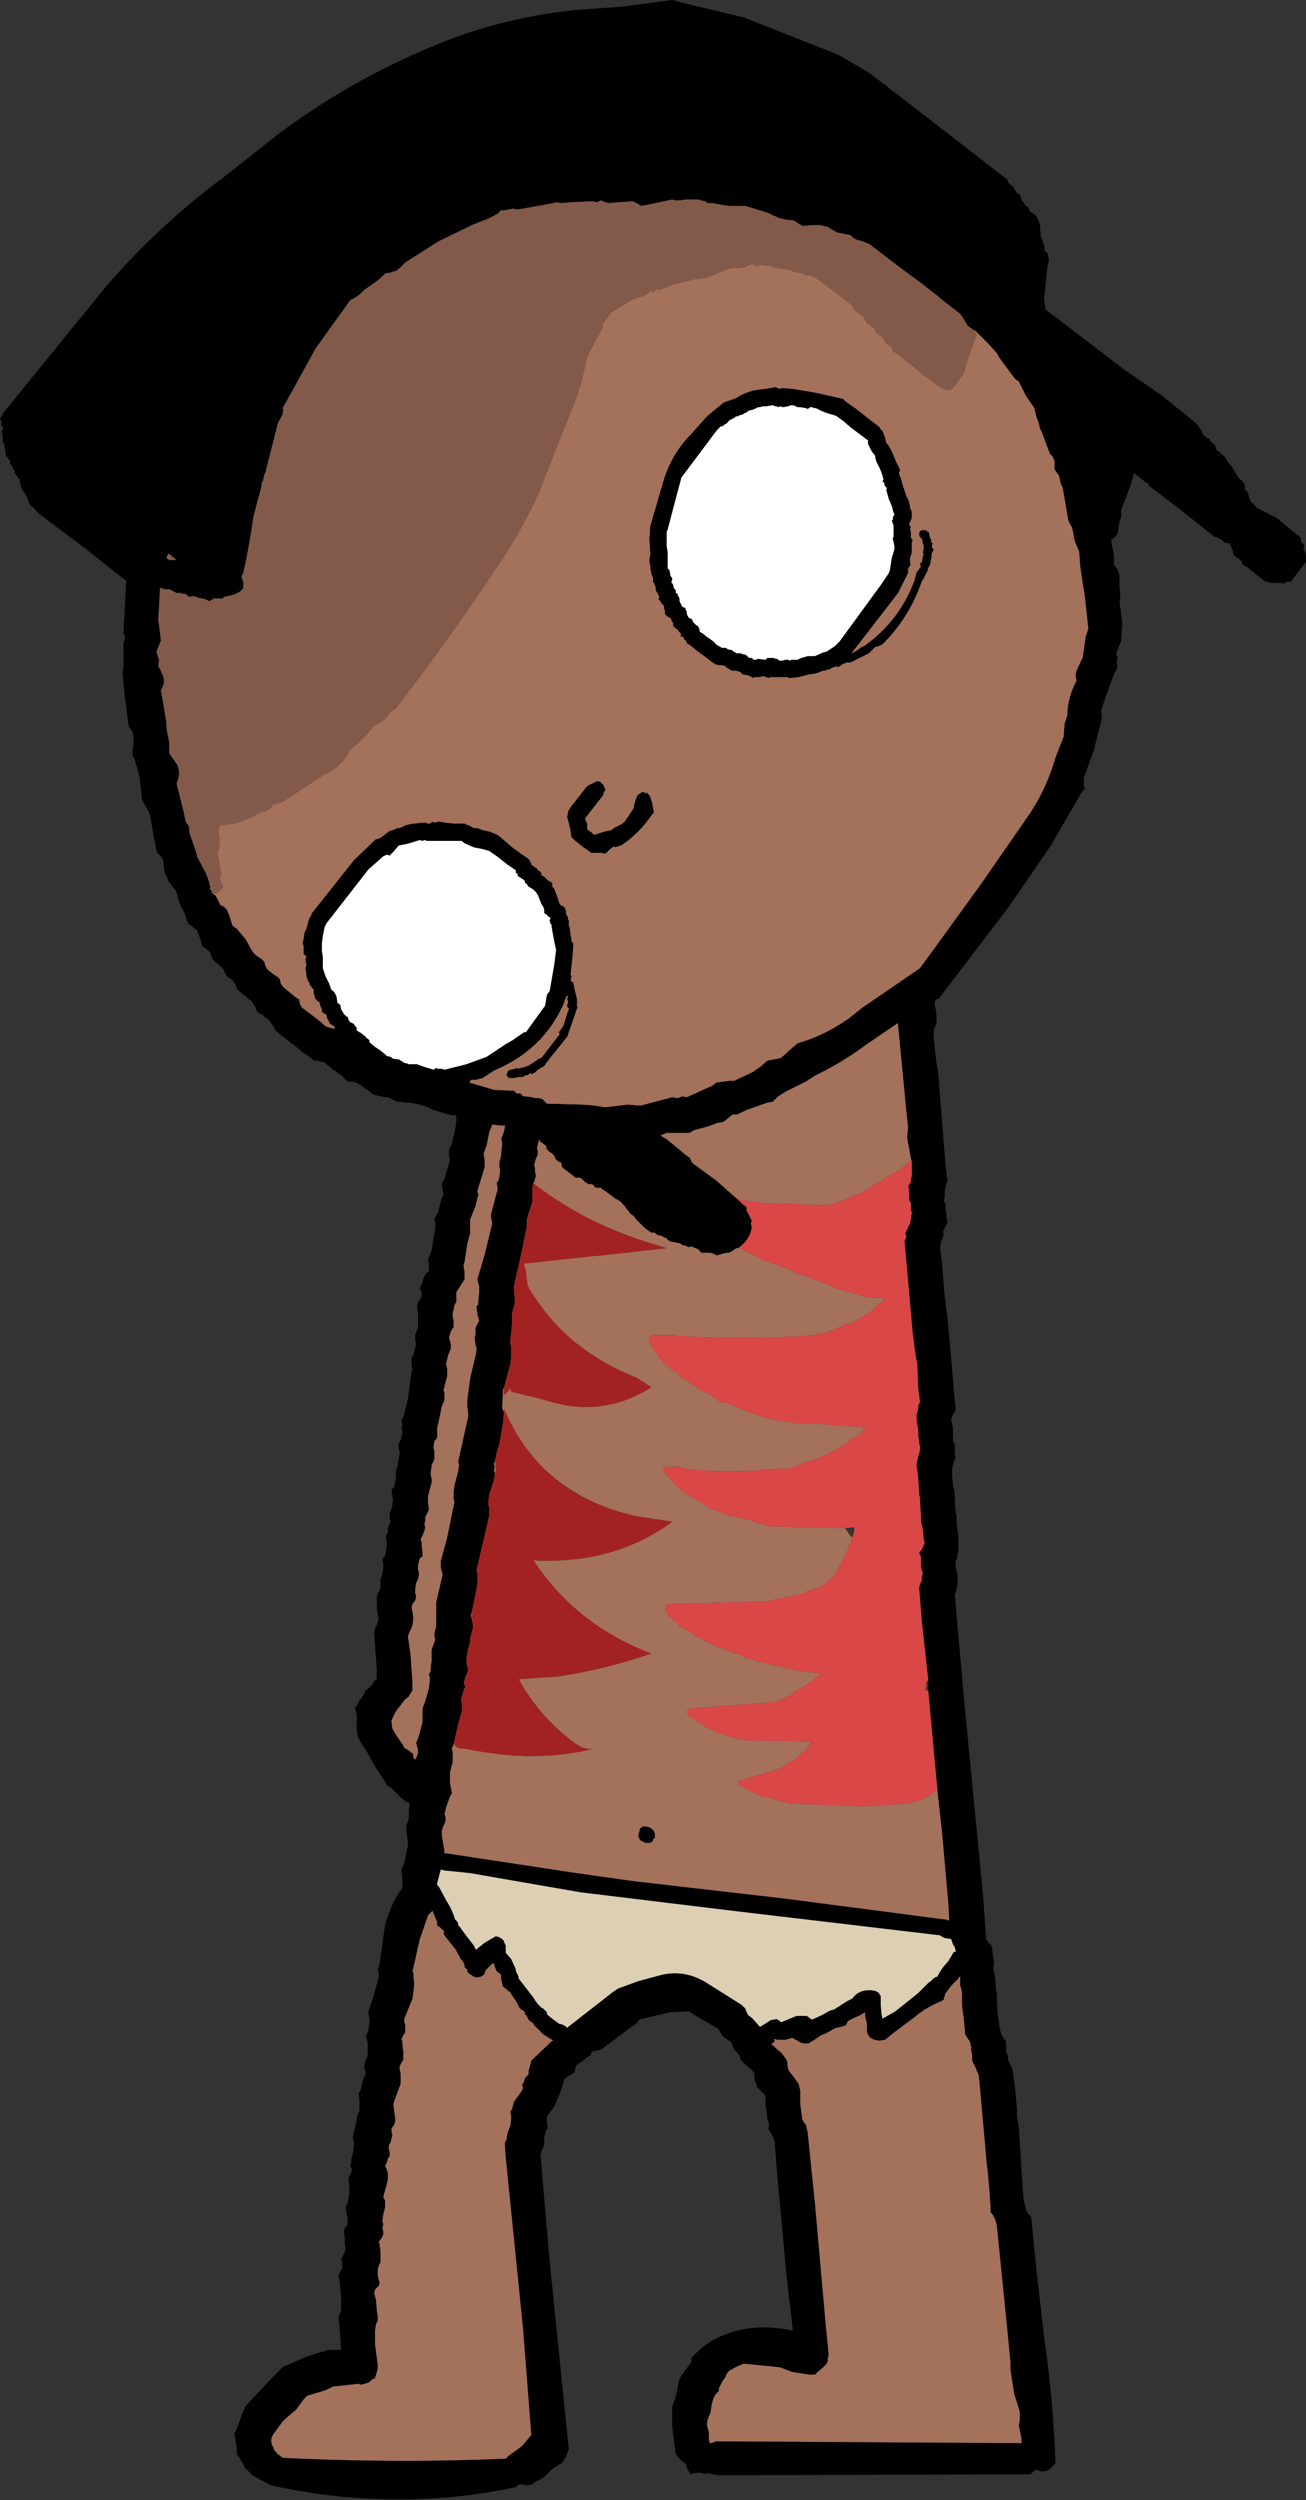
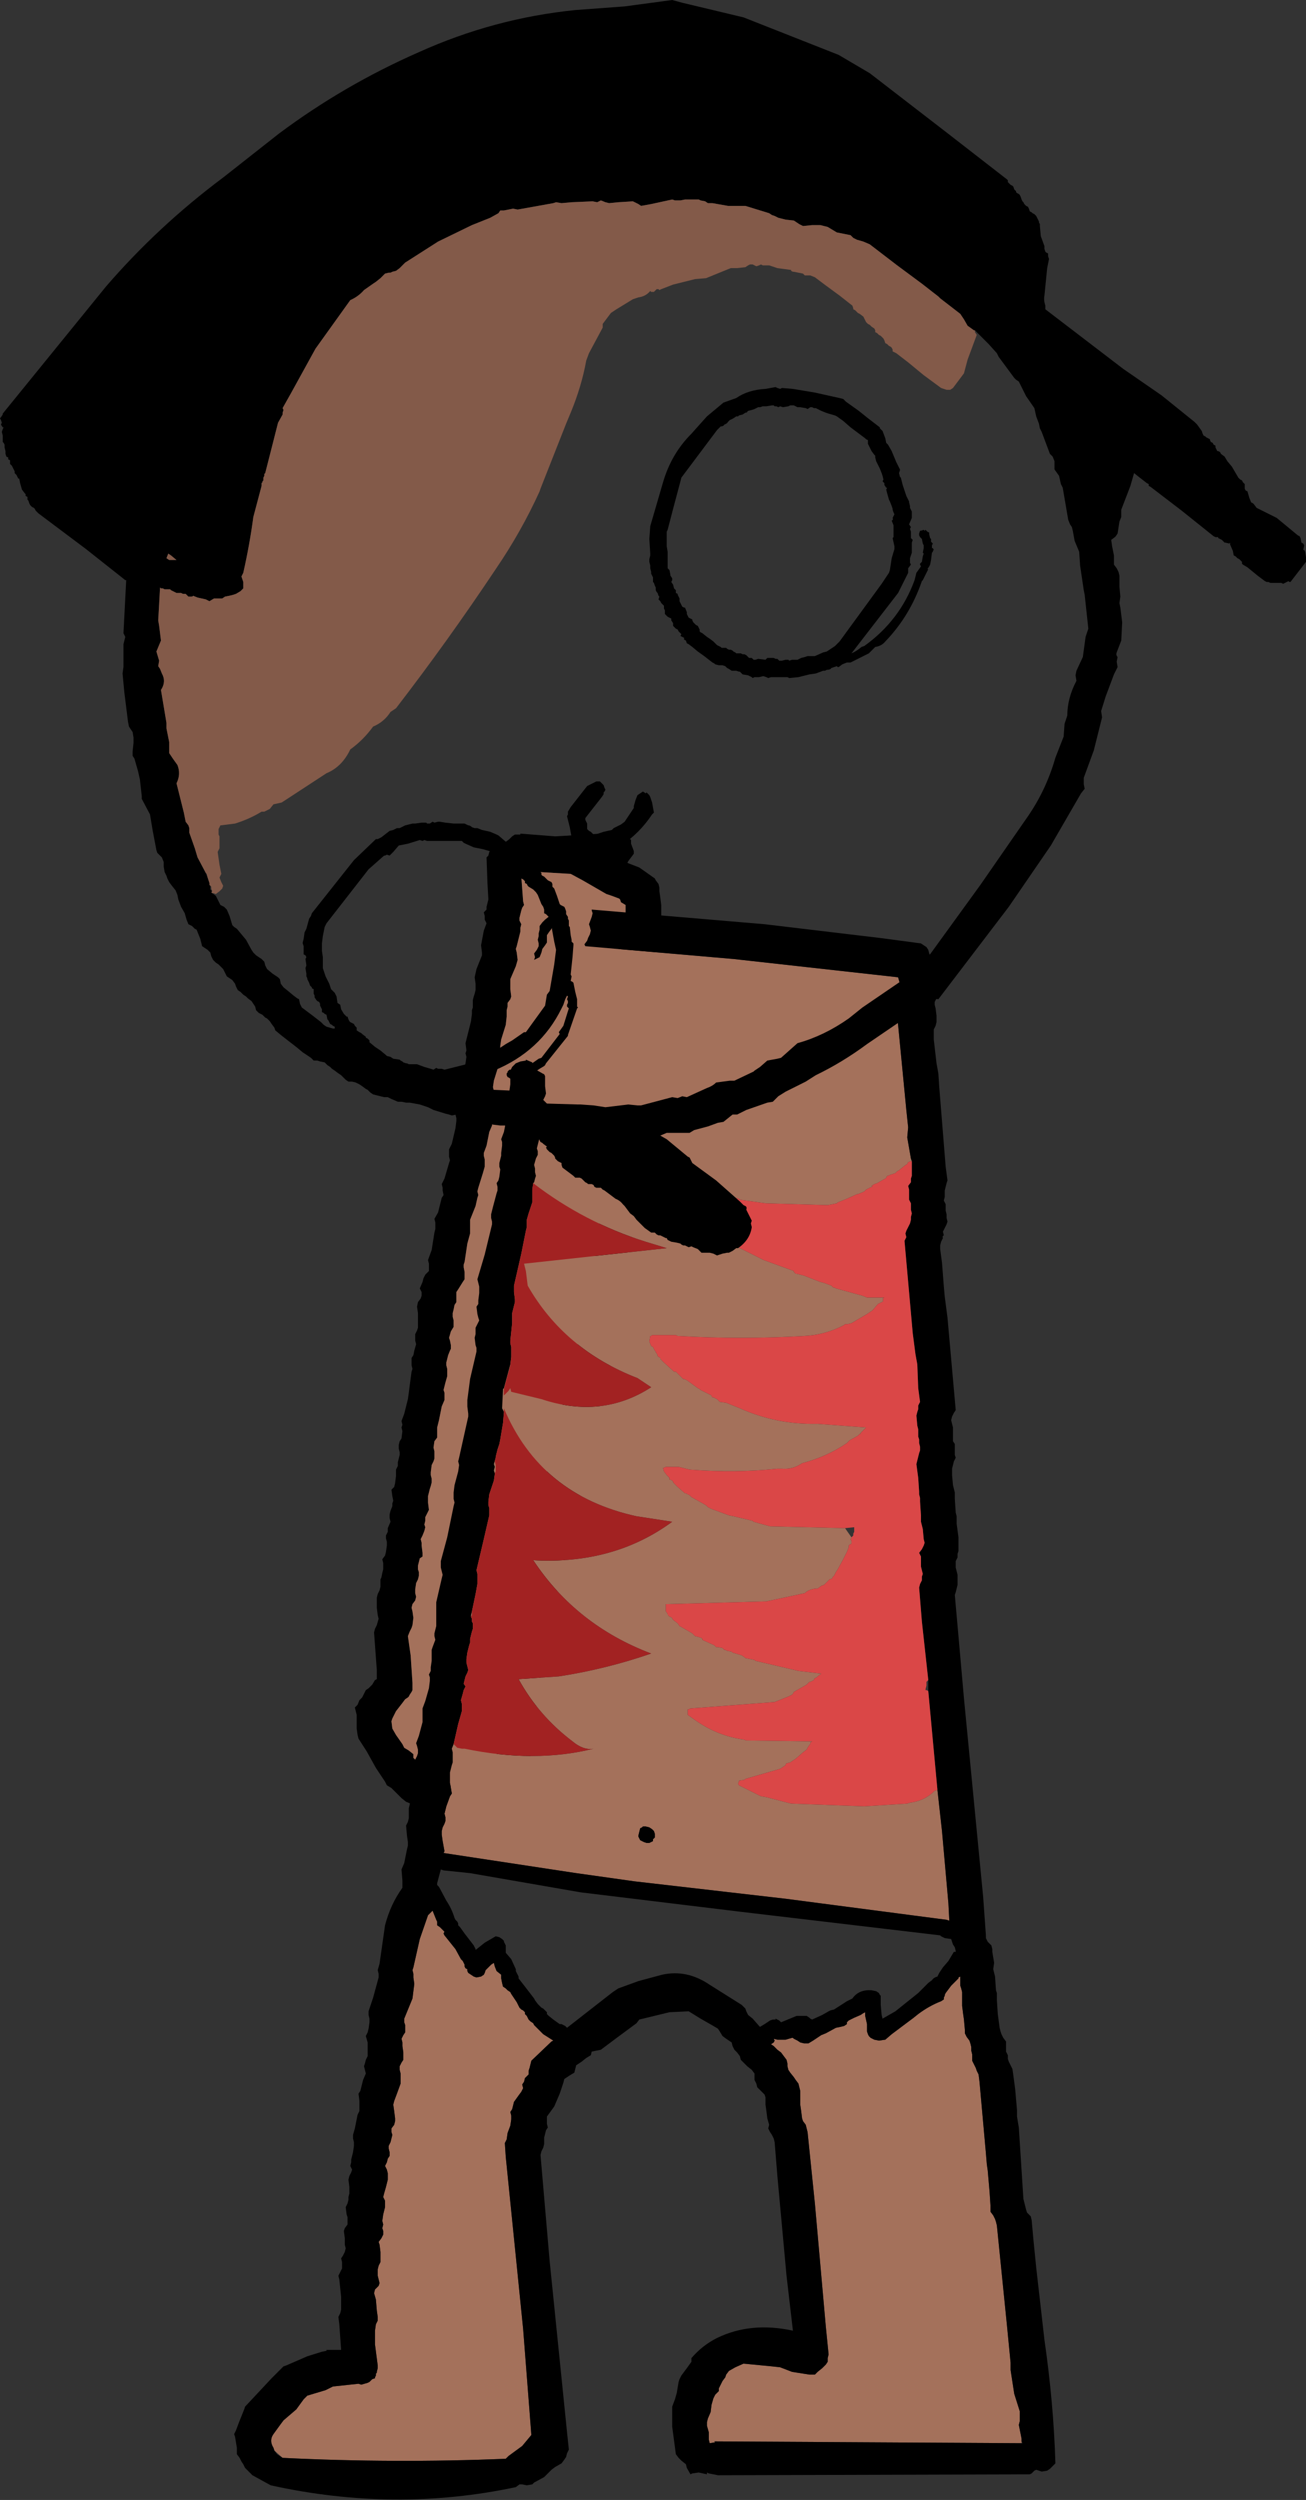
<svg xmlns="http://www.w3.org/2000/svg" height="136.6px" width="71.4px">
  <rect width="100%" height="100%" fill="#333333" stroke="none" />
  <g transform="matrix(1.0, 0.0, 0.0, 1.0, 50.3, 60.85)">
    <path d="M-23.6 -14.1 L-23.55 -14.3 -23.35 -14.5 -23.15 -14.6 -22.9 -14.7 -22.85 -14.75 -22.75 -14.7 -22.65 -14.85 -22.45 -15.0 -22.3 -15.15 -22.15 -15.25 -21.85 -15.25 -21.85 -15.3 -19.95 -15.15 -16.6 -15.35 -16.15 -15.25 -15.9 -15.05 -15.8 -14.95 -15.8 -14.75 -15.65 -14.35 -15.65 -14.2 -15.8 -14.0 -15.95 -13.8 -16.0 -13.7 -15.35 -13.45 -14.5 -12.85 -14.45 -12.75 -14.3 -12.55 -14.25 -12.35 -14.25 -12.15 -14.2 -11.8 -14.15 -11.4 -14.15 -10.85 -14.15 -10.5 -14.15 -10.3 -14.25 -10.1 -14.3 -9.9 -14.3 -9.75 -14.3 -9.55 -14.35 -9.35 -14.45 -9.15 -14.5 -8.95 -14.5 -8.8 -14.5 -8.6 -14.45 -7.85 -14.4 -6.75 -14.35 -6.0 -14.3 -5.6 -14.35 -5.4 -14.55 -5.0 -14.6 -4.7 -14.7 -4.3 -14.75 -4.1 -14.7 -3.4 -14.6 -2.4 -14.6 -1.6 -14.55 -1.45 -14.6 -1.3 -14.7 -1.1 -14.7 -0.85 -14.7 -0.7 -14.75 -0.55 -14.7 0.0 -14.65 0.75 -14.6 1.5 -14.55 1.95 -14.7 2.05 -14.8 2.25 -14.8 2.45 -14.8 2.65 -14.8 2.85 -14.8 3.0 -14.75 3.25 -14.75 3.45 -14.8 3.6 -14.85 3.75 -14.9 3.95 -14.95 4.15 -14.95 4.35 -14.9 4.5 -14.95 4.7 -15.3 5.5 -15.75 6.7 -15.95 7.6 -16.0 7.8 -15.95 8.2 -15.9 8.55 -15.9 8.95 -15.85 9.1 -17.5 16.2 -20.3 28.15 -20.45 28.55 -20.45 28.75 -20.4 28.9 -20.4 29.1 -20.35 29.3 -20.4 29.5 -20.4 29.65 -20.6 30.25 -20.8 31.05 -20.9 31.75 -21.0 31.95 -21.0 32.15 -20.95 32.5 -20.85 33.05 -20.9 33.65 -20.85 34.05 -20.9 34.2 -21.0 34.4 -21.15 34.6 -21.25 34.8 -21.25 34.95 -21.3 35.15 -21.25 35.35 -21.2 35.55 -21.3 35.7 -21.4 35.9 -21.4 36.1 -21.45 36.35 -21.4 36.45 -21.45 36.7 -21.5 36.9 -21.55 37.25 -21.65 37.45 -21.75 37.85 -21.75 38.0 -21.95 38.25 -22.3 38.6 -22.7 39.05 -22.9 39.15 -23.2 39.2 -24.75 39.05 -25.05 38.9 -25.5 38.8 -25.9 38.75 -26.2 38.7 -27.2 38.05 Q-27.7 37.75 -28.1 37.6 L-28.35 37.4 -28.5 37.25 -28.9 36.85 -29.15 36.7 -29.25 36.5 -29.75 35.75 -30.25 34.85 -30.7 34.15 -30.75 33.95 -30.8 33.6 -30.8 33.2 -30.8 32.85 -30.9 32.45 -30.75 32.3 -30.65 32.05 -30.5 31.9 -30.4 31.7 -30.3 31.5 -30.15 31.4 -29.95 31.2 -29.8 30.95 -29.7 30.9 -29.7 30.4 -29.85 28.35 -29.8 28.15 -29.7 27.95 -29.6 27.6 -29.65 27.4 -29.7 27.0 -29.7 26.45 -29.65 26.25 -29.55 26.05 -29.5 25.85 -29.5 25.65 -29.5 25.45 -29.45 25.35 -29.4 25.1 -29.35 24.9 -29.35 24.7 -29.35 24.55 -29.4 24.35 -29.25 24.15 -29.2 23.95 -29.15 23.6 -29.15 23.4 -29.2 23.2 -29.2 23.05 -29.1 22.85 -29.1 22.65 -28.95 22.3 -29.0 22.1 -29.0 21.9 -28.95 21.7 -28.85 21.45 -28.85 21.3 -28.8 21.15 -28.85 20.9 -28.9 20.55 -28.75 20.4 -28.7 20.2 -28.65 19.8 -28.65 19.6 -28.65 19.45 -28.55 19.25 -28.55 19.05 -28.45 18.65 -28.45 18.5 -28.5 18.3 -28.5 18.1 -28.45 17.9 -28.35 17.75 -28.3 17.35 -28.35 17.15 -28.3 17.0 -28.35 16.8 -28.2 16.4 -28.0 15.6 -27.95 15.25 -27.9 14.85 -27.8 14.1 -27.75 13.95 -27.8 13.75 -27.8 13.55 -27.8 13.35 -27.7 13.2 -27.65 12.95 -27.55 12.6 -27.6 12.4 -27.6 12.25 -27.6 12.05 -27.5 11.85 -27.45 11.7 -27.45 11.25 -27.45 11.05 -27.45 10.9 -27.5 10.55 -27.45 10.3 -27.3 10.1 -27.25 9.95 -27.25 9.75 -27.35 9.55 -27.2 9.2 -27.15 9.0 -27.05 8.8 -26.85 8.6 -26.85 8.4 -26.85 8.2 -26.9 8.0 -26.7 7.45 -26.55 6.5 -26.5 6.3 -26.5 6.1 -26.5 5.95 -26.55 5.75 -26.35 5.4 -26.15 4.6 -26.05 4.45 -26.1 4.2 -26.1 4.05 -26.15 3.85 -26.0 3.55 -25.75 2.7 -25.7 2.55 -25.75 2.35 -25.75 2.15 -25.75 1.95 -25.6 1.65 -25.4 0.8 -25.35 0.4 -25.35 0.25 -25.4 0.05 -25.4 -0.35 -25.3 -0.5 -25.25 -0.7 -25.2 -0.85 -25.25 -1.05 -25.2 -1.2 -25.25 -1.6 -25.05 -1.95 -24.85 -2.75 -24.8 -3.1 -24.85 -3.3 -24.8 -3.45 -24.85 -3.85 -24.75 -4.25 -24.55 -5.05 -24.5 -5.45 -24.5 -5.65 -24.45 -5.8 -24.45 -6.2 -24.4 -6.4 -24.35 -6.55 -24.3 -6.75 -24.3 -6.95 -24.3 -7.1 -24.35 -7.45 -24.25 -7.9 -23.95 -8.65 -23.95 -8.8 -24.0 -9.2 -23.85 -10.0 -23.7 -10.4 -23.8 -10.6 -23.8 -10.8 -23.85 -11.0 -23.7 -11.15 -23.7 -11.3 -23.6 -11.7 -23.65 -12.6 -23.7 -14.0 -23.6 -14.1 M-21.75 -13.3 L-21.8 -12.95 -21.7 -11.6 -21.65 -11.4 -21.75 -11.25 -21.8 -11.1 -21.9 -10.7 -21.9 -10.55 -21.8 -10.35 -21.85 -10.15 -21.85 -9.95 -21.95 -9.55 -22.05 -9.15 -22.1 -9.0 -22.05 -8.8 -22.0 -8.4 -22.1 -8.05 -22.4 -7.35 -22.4 -7.15 -22.4 -6.95 -22.4 -6.8 -22.35 -6.4 -22.4 -6.25 -22.55 -6.05 -22.55 -5.85 -22.6 -5.65 -22.6 -5.45 -22.6 -5.3 -22.65 -4.85 -22.9 -4.05 -22.95 -3.7 -22.95 -3.5 -22.95 -3.3 -22.9 -2.95 -23.05 -2.6 -23.3 -1.8 -23.35 -1.45 -23.3 -1.25 -23.35 -1.05 -23.25 -0.7 -23.3 -0.5 -23.4 -0.25 -23.5 0.05 -23.45 0.25 -23.4 0.45 -23.4 0.65 -23.55 1.0 -23.7 1.75 -23.85 2.15 -23.85 2.3 -23.8 2.5 -23.8 2.9 -23.9 3.25 -24.15 4.05 -24.2 4.25 -24.15 4.45 -24.2 4.6 -24.3 5.05 -24.6 5.8 -24.6 6.0 -24.6 6.15 -24.6 6.35 -24.6 6.55 -24.75 7.1 -24.9 8.1 -24.95 8.25 -24.95 8.4 -24.9 8.65 -24.9 9.05 -25.0 9.2 -25.25 9.6 -25.35 9.75 -25.35 9.9 -25.35 10.1 -25.35 10.3 -25.45 10.45 -25.5 10.7 -25.55 10.9 -25.55 11.1 -25.5 11.3 -25.5 11.45 -25.5 11.65 -25.65 11.9 -25.75 12.25 -25.7 12.4 -25.65 12.65 -25.65 12.85 -25.7 12.95 -25.8 13.2 -25.9 13.6 -25.9 13.75 -25.85 13.95 -25.85 14.15 -25.85 14.35 -25.95 14.7 -26.05 15.1 -26.0 15.25 -26.0 15.45 -26.0 15.65 -26.15 16.0 -26.3 16.75 -26.4 17.15 -26.4 17.35 -26.4 17.5 -26.4 17.7 -26.55 17.9 -26.6 18.25 -26.55 18.45 -26.55 18.65 -26.55 18.85 -26.6 19.0 -26.7 19.2 -26.75 19.6 -26.75 19.75 -26.7 19.95 -26.7 20.15 -26.75 20.35 -26.8 20.5 -26.9 20.9 -26.9 21.1 -26.9 21.25 -26.85 21.65 -26.95 21.85 -27.05 22.05 -27.05 22.25 -27.1 22.45 -27.05 22.6 -27.1 22.8 -27.2 23.05 -27.3 23.25 -27.25 23.45 -27.25 23.6 -27.2 24.0 -27.2 24.2 -27.35 24.3 -27.45 24.7 -27.45 24.9 -27.4 25.05 -27.4 25.25 -27.45 25.45 -27.55 25.65 -27.6 26.0 -27.6 26.2 -27.55 26.4 -27.6 26.6 -27.75 26.8 -27.8 27.0 -27.75 27.2 -27.7 27.55 -27.75 27.95 -27.8 28.1 -27.9 28.3 -28.0 28.55 -27.85 29.6 -27.75 31.1 -27.75 31.3 -27.75 31.5 -27.8 31.6 -27.9 31.75 -27.95 31.85 -28.0 31.9 -28.15 32.0 -28.3 32.2 -28.65 32.65 -28.85 33.05 -28.9 33.2 -28.85 33.6 -28.65 33.95 -28.3 34.45 -28.2 34.65 -27.95 34.8 -27.7 35.0 -27.7 35.2 -27.55 35.35 -27.35 35.55 -27.0 35.85 -26.65 36.2 -26.4 36.5 -26.1 36.55 -25.7 36.65 -25.45 36.85 -25.25 36.85 -24.4 37.1 -24.05 37.2 -23.65 37.25 -23.6 37.05 -23.55 36.9 -23.5 36.7 -23.45 36.5 -23.35 36.35 -23.4 36.2 -23.4 35.95 -23.3 35.8 -23.2 35.6 -23.2 35.45 -23.15 35.25 -23.15 35.05 -23.15 34.85 -23.2 34.7 -23.2 34.5 -23.2 34.3 -23.1 34.15 -23.0 33.9 -22.85 33.65 -22.8 33.25 -22.85 31.95 -22.6 30.7 -22.3 29.2 -22.3 29.0 -22.35 28.8 -22.35 28.65 -22.35 28.45 -22.4 28.25 -20.75 21.2 Q-19.5 15.25 -17.85 9.4 L-17.8 9.0 -17.8 8.65 -17.8 7.15 Q-17.7 6.2 -17.25 5.35 L-16.85 4.25 -16.85 4.05 -16.85 3.85 -16.8 3.65 -16.75 3.5 -16.7 3.3 -16.7 3.1 -16.7 2.9 -16.7 2.75 -16.7 2.55 -16.75 2.35 -16.75 2.15 -16.65 2.0 -16.6 1.75 -16.5 1.55 -16.55 1.35 -16.55 0.8 -16.65 0.05 -16.65 -0.65 -16.7 -1.0 -16.6 -1.25 -16.6 -1.45 -16.55 -1.65 -16.5 -1.8 -16.45 -2.0 -16.55 -2.75 -16.65 -3.7 -16.65 -4.45 -16.65 -4.6 -16.55 -4.8 -16.45 -5.15 -16.35 -5.5 -16.25 -5.95 -16.2 -6.15 -16.3 -7.05 -16.4 -8.2 -16.5 -9.25 -16.35 -9.5 -16.25 -9.7 -16.2 -9.9 -16.25 -10.05 -16.25 -10.25 -16.25 -10.45 -16.25 -10.65 -16.2 -10.8 -16.1 -11.0 -16.1 -11.2 -16.1 -11.4 -16.35 -11.55 -16.4 -11.7 -16.45 -11.75 -16.85 -11.9 -17.15 -12.0 -18.45 -12.75 -19.1 -13.1 -21.65 -13.25 -21.8 -13.4 -21.75 -13.3" fill="#000000" fill-rule="evenodd" stroke="none" />
    <path d="M-21.65 -13.25 L-19.1 -13.1 -18.45 -12.75 -17.15 -12.0 -16.85 -11.9 -16.45 -11.75 -16.4 -11.7 -16.35 -11.55 -16.1 -11.4 -16.1 -11.2 -16.1 -11.0 -16.2 -10.8 -16.25 -10.65 -16.25 -10.45 -16.25 -10.25 -16.25 -10.05 -16.2 -9.9 -16.25 -9.7 -16.35 -9.5 -16.5 -9.25 -16.4 -8.2 -16.3 -7.05 -16.2 -6.15 -16.25 -5.95 -16.35 -5.5 -16.45 -5.15 -16.55 -4.8 -16.65 -4.6 -16.65 -4.45 -16.65 -3.7 -16.55 -2.75 -16.45 -2.0 -16.5 -1.8 -16.55 -1.65 -16.6 -1.45 -16.6 -1.25 -16.7 -1.0 -16.65 -0.65 -16.65 0.05 -16.55 0.8 -16.55 1.35 -16.5 1.55 -16.6 1.75 -16.65 2.0 -16.75 2.15 -16.75 2.35 -16.7 2.55 -16.7 2.75 -16.7 2.9 -16.7 3.1 -16.7 3.3 -16.75 3.5 -16.8 3.65 -16.85 3.85 -16.85 4.05 -16.85 4.25 -17.25 5.35 Q-17.7 6.2 -17.8 7.15 L-17.8 8.65 -17.8 9.0 -17.85 9.4 Q-19.5 15.25 -20.75 21.2 L-22.4 28.25 -22.35 28.45 -22.35 28.65 -22.35 28.8 -22.3 29.0 -22.3 29.2 -22.6 30.7 -22.85 31.95 -22.8 33.25 -22.85 33.65 -23.0 33.9 -23.1 34.15 -23.2 34.3 -23.2 34.5 -23.2 34.7 -23.15 34.85 -23.15 35.05 -23.15 35.25 -23.2 35.45 -23.2 35.6 -23.3 35.8 -23.4 35.95 -23.4 36.2 -23.35 36.35 -23.45 36.5 -23.5 36.7 -23.55 36.9 -23.6 37.05 -23.65 37.25 -24.05 37.2 -24.4 37.1 -25.25 36.85 -25.45 36.85 -25.7 36.65 -26.1 36.55 -26.4 36.5 -26.65 36.2 -27.0 35.85 -27.35 35.55 -27.55 35.35 -27.7 35.2 -27.7 35.0 -27.95 34.8 -28.2 34.65 -28.3 34.45 -28.65 33.95 -28.85 33.6 -28.9 33.2 -28.85 33.05 -28.65 32.65 -28.3 32.2 -28.15 32.0 -28.0 31.9 -27.95 31.85 -27.9 31.75 -27.8 31.6 -27.75 31.5 -27.75 31.3 -27.75 31.1 -27.85 29.6 -28.0 28.55 -27.9 28.3 -27.8 28.1 -27.75 27.95 -27.7 27.55 -27.75 27.2 -27.8 27.0 -27.75 26.8 -27.6 26.6 -27.55 26.4 -27.6 26.2 -27.6 26.0 -27.55 25.65 -27.45 25.45 -27.4 25.25 -27.4 25.05 -27.45 24.9 -27.45 24.7 -27.35 24.3 -27.2 24.2 -27.2 24.0 -27.25 23.6 -27.25 23.45 -27.3 23.25 -27.2 23.05 -27.1 22.8 -27.05 22.6 -27.1 22.45 -27.05 22.25 -27.05 22.05 -26.95 21.85 -26.85 21.65 -26.9 21.25 -26.9 21.1 -26.9 20.9 -26.8 20.5 -26.75 20.35 -26.7 20.15 -26.7 19.95 -26.75 19.75 -26.75 19.6 -26.7 19.2 -26.6 19.0 -26.55 18.85 -26.55 18.65 -26.55 18.45 -26.6 18.25 -26.55 17.9 -26.4 17.7 -26.4 17.5 -26.4 17.35 -26.4 17.15 -26.3 16.75 -26.15 16.0 -26.0 15.65 -26.0 15.45 -26.0 15.25 -26.05 15.1 -25.95 14.7 -25.85 14.35 -25.85 14.15 -25.85 13.95 -25.9 13.75 -25.9 13.6 -25.8 13.2 -25.7 12.95 -25.65 12.85 -25.65 12.65 -25.7 12.4 -25.75 12.25 -25.65 11.9 -25.5 11.65 -25.5 11.45 -25.5 11.3 -25.55 11.1 -25.55 10.9 -25.5 10.7 -25.45 10.45 -25.35 10.3 -25.35 10.1 -25.35 9.9 -25.35 9.75 -25.25 9.6 -25.0 9.2 -24.9 9.05 -24.9 8.65 -24.95 8.4 -24.95 8.25 -24.9 8.1 -24.75 7.1 -24.6 6.55 -24.6 6.35 -24.6 6.15 -24.6 6.0 -24.6 5.8 -24.3 5.05 -24.2 4.6 -24.15 4.45 -24.2 4.25 -24.15 4.05 -23.9 3.25 -23.8 2.9 -23.8 2.5 -23.85 2.3 -23.85 2.15 -23.7 1.75 -23.55 1.0 -23.4 0.65 -23.4 0.45 -23.45 0.25 -23.5 0.05 -23.4 -0.25 -23.3 -0.5 -23.25 -0.7 -23.35 -1.05 -23.3 -1.25 -23.35 -1.45 -23.3 -1.8 -23.05 -2.6 -22.9 -2.95 -22.95 -3.3 -22.95 -3.5 -22.95 -3.7 -22.9 -4.05 -22.65 -4.85 -22.6 -5.3 -22.6 -5.45 -22.6 -5.65 -22.55 -5.85 -22.55 -6.05 -22.4 -6.25 -22.35 -6.4 -22.4 -6.8 -22.4 -6.95 -22.4 -7.15 -22.4 -7.35 -22.1 -8.05 -22.0 -8.4 -22.05 -8.8 -22.1 -9.0 -22.05 -9.15 -21.95 -9.55 -21.85 -9.95 -21.85 -10.15 -21.8 -10.35 -21.9 -10.55 -21.9 -10.7 -21.8 -11.1 -21.75 -11.25 -21.65 -11.4 -21.7 -11.6 -21.8 -12.95 -21.75 -13.3 -21.65 -13.25" fill="#a4715b" fill-rule="evenodd" stroke="none" />
    <path d="M-20.0 -10.9 L-19.95 -11.25 -19.6 -11.8 -19.45 -12.0 -19.2 -12.1 -18.9 -12.15 -18.9 -12.2 -18.45 -12.05 -18.15 -11.85 -18.05 -11.7 -17.95 -11.5 -17.95 -11.15 -17.95 -11.1 -17.9 -10.95 -17.95 -10.75 -18.1 -10.35 -18.05 -10.2 -18.0 -10.0 -18.05 -9.8 -18.15 -9.6 -18.2 -9.45 -18.35 -9.25 -18.3 -9.15 -10.2 -8.45 -1.2 -7.45 -1.1 -7.1 -1.15 -6.95 -1.1 -6.75 -1.05 -6.55 -1.05 -6.35 -1.05 -6.2 -1.1 -6.0 -1.05 -5.8 -1.05 -5.65 -1.15 -5.45 -1.25 -5.25 -1.2 -4.85 -0.75 -0.2 -0.65 0.75 -0.7 1.3 -0.5 2.45 -0.45 2.6 -0.5 2.6 -0.65 2.65 -0.7 2.75 -0.85 2.85 -1.1 3.05 -1.15 3.1 -1.25 3.15 -1.35 3.25 -1.5 3.3 -1.65 3.35 -1.75 3.4 -1.8 3.4 -1.85 3.5 -1.9 3.55 -2.0 3.6 -2.35 3.8 -2.5 3.85 -2.65 3.95 -2.6 4.0 -2.65 4.0 -2.75 4.05 -2.95 4.15 -3.05 4.25 -3.15 4.3 -3.4 4.4 -3.45 4.4 -4.0 4.65 -4.5 4.85 -4.55 4.9 -5.05 5.0 -8.45 4.9 -9.85 4.7 -9.9 4.65 -12.25 4.05 -12.35 4.05 -12.85 3.95 -13.0 3.85 -13.6 3.75 -13.65 3.7 -13.7 3.7 -13.7 3.75 -13.8 3.8 -13.75 4.05 -13.7 4.1 -13.7 4.25 -13.65 4.3 -13.6 4.35 -13.5 4.55 -13.5 4.7 -13.45 4.75 -13.4 4.75 -13.3 4.8 -13.2 4.9 -13.15 4.95 -13.1 5.0 -13.05 5.05 -12.95 5.25 -12.8 5.4 -12.65 5.5 -12.6 5.55 -12.55 5.65 -12.5 5.7 -12.15 5.9 -10.45 7.05 -10.35 7.1 -8.55 8.0 -6.9 8.6 -6.9 8.65 -6.8 8.75 -6.75 8.75 -6.35 8.85 -5.45 9.2 -5.25 9.25 -4.85 9.4 -4.75 9.5 -4.7 9.5 -4.6 9.55 -3.15 9.95 -2.9 10.05 -2.65 10.05 -1.95 10.05 -2.05 10.1 -2.0 10.15 -2.05 10.2 -2.0 10.25 -2.3 10.4 -2.6 10.75 -2.9 10.95 -3.75 11.45 -3.95 11.5 -4.1 11.5 -4.15 11.55 Q-5.2 12.1 -6.35 12.15 -9.8 12.35 -13.2 12.15 L-13.25 12.15 -13.35 12.1 -14.6 12.1 -14.65 12.1 -14.7 12.15 -14.75 12.15 -14.8 12.45 -14.7 12.7 -14.6 12.75 -14.55 12.85 -14.5 12.95 -14.45 13.0 -14.45 13.05 -14.4 13.1 -14.35 13.2 -14.35 13.25 -14.2 13.35 -14.2 13.4 -14.0 13.6 -13.45 14.1 -13.35 14.1 -13.3 14.15 -13.15 14.3 -12.95 14.5 Q-12.85 14.5 -12.7 14.6 L-12.15 15.0 -12.05 15.05 -12.0 15.1 -11.4 15.4 -11.4 15.45 -11.35 15.5 -11.3 15.5 -11.2 15.55 -11.1 15.6 -11.0 15.7 -10.95 15.75 -10.6 15.8 -9.85 16.1 Q-7.85 17.0 -5.6 16.95 L-2.95 17.15 -3.2 17.4 -3.25 17.45 -3.25 17.5 -3.3 17.5 -3.4 17.6 -3.85 17.85 -4.0 18.0 Q-5.1 18.75 -6.45 19.1 -6.95 19.45 -7.55 19.4 L-7.8 19.4 Q-10.1 19.65 -12.6 19.45 L-13.2 19.3 -13.75 19.3 -13.85 19.3 -13.9 19.3 -14.0 19.35 -14.05 19.35 -14.0 19.55 -13.85 19.75 -13.7 19.9 -13.7 20.0 -13.65 20.0 -13.55 20.05 -13.5 20.1 -13.5 20.15 -13.45 20.2 -13.25 20.4 -12.85 20.75 -12.75 20.75 -12.75 20.8 -12.7 20.8 -12.6 20.85 -12.5 20.95 -11.7 21.4 -11.6 21.5 -11.4 21.6 -10.45 21.95 -10.2 22.0 -9.15 22.25 -9.1 22.3 -8.75 22.4 -8.2 22.55 -4.1 22.65 -3.75 23.15 -3.75 23.2 -3.8 23.25 -3.75 23.35 -3.75 23.45 -3.75 23.5 -3.85 23.55 -3.9 23.6 -3.9 23.65 -3.9 23.7 -4.0 23.95 -4.2 24.35 -4.5 24.9 -4.6 25.05 -4.7 25.25 -4.75 25.3 -4.8 25.35 -4.8 25.4 -4.95 25.45 -5.25 25.75 -5.4 25.8 -5.6 25.95 -5.7 25.95 Q-6.1 26.0 -6.3 26.2 L-8.4 26.65 -13.75 26.8 -13.9 26.8 -13.9 26.9 -13.9 27.05 -13.9 27.15 -13.9 27.2 -13.85 27.25 -13.8 27.35 -13.8 27.4 -13.75 27.4 -13.75 27.45 -13.65 27.5 -13.55 27.55 -13.55 27.6 -13.45 27.7 -13.25 27.85 -13.15 28.0 -13.05 28.05 -12.45 28.4 -12.3 28.55 -12.1 28.6 -11.95 28.65 -11.9 28.7 -11.9 28.75 -11.8 28.8 -11.25 29.05 -11.2 29.1 -11.15 29.15 -11.05 29.15 -10.8 29.2 -10.7 29.3 -10.65 29.3 -10.55 29.35 -10.3 29.4 -10.25 29.45 -9.75 29.6 -9.6 29.7 -9.55 29.75 -9.3 29.8 -9.05 29.85 -9.0 29.9 -6.65 30.45 -5.4 30.6 -5.6 30.75 -5.65 30.8 -5.75 30.85 -5.8 30.9 -5.8 30.95 -5.9 31.0 -6.0 31.05 -6.05 31.05 -6.2 31.2 -6.9 31.6 -6.95 31.7 -7.0 31.75 -7.2 31.85 -7.95 32.15 -12.55 32.5 -12.65 32.55 -12.7 32.55 -12.7 32.6 -12.7 32.75 -12.7 32.85 -12.35 33.1 Q-11.1 34.0 -9.65 34.2 L-9.5 34.25 -5.95 34.3 -5.9 34.3 -5.95 34.35 -6.0 34.35 -6.0 34.45 -6.05 34.5 -6.15 34.65 -6.2 34.75 -6.4 34.9 -6.8 35.25 -6.95 35.35 -7.1 35.45 -7.3 35.5 -7.35 35.55 -7.35 35.6 -7.65 35.8 -9.55 36.35 -9.6 36.4 -9.9 36.45 -9.9 36.5 -9.95 36.6 -9.9 36.7 -9.8 36.75 -8.8 37.25 -8.7 37.3 -8.4 37.35 -7.05 37.7 -3.05 37.85 -0.7 37.7 -0.55 37.65 Q0.25 37.55 0.8 37.0 L0.95 36.95 1.2 39.2 1.55 43.15 1.6 44.1 1.45 44.05 -7.35 42.9 -15.6 41.95 -18.8 41.5 -26.05 40.4 -26.0 40.3 -26.1 39.75 -26.15 39.4 -26.15 39.2 -26.1 39.0 -26.0 38.8 -25.95 38.65 -25.95 38.45 -26.0 38.25 -25.9 37.85 -25.7 37.3 -25.6 37.15 -25.7 36.55 -25.7 36.2 -25.7 36.0 -25.65 35.8 -25.6 35.6 -25.55 35.45 -25.55 35.05 -25.55 34.9 -25.6 34.7 -25.5 34.45 -25.4 34.55 -25.3 34.65 -25.05 34.7 -24.9 34.7 Q-21.05 35.5 -17.85 34.7 -18.4 34.8 -19.0 34.3 -20.85 32.9 -21.95 30.9 L-19.75 30.75 Q-17.15 30.35 -14.7 29.5 -18.8 27.95 -21.15 24.4 -16.75 24.65 -13.55 22.3 L-15.5 22.0 Q-20.75 20.85 -22.75 16.1 L-22.85 16.1 -22.8 15.05 -22.75 15.05 -22.75 15.4 -22.5 15.15 -22.4 15.0 -22.35 15.2 -20.7 15.6 Q-17.4 16.7 -14.7 14.95 L-15.45 14.45 Q-19.45 12.9 -21.45 9.4 L-21.55 8.6 -21.65 8.2 -13.85 7.35 -15.0 7.0 Q-18.35 5.95 -21.15 3.8 L-21.1 3.75 -21.05 3.55 -21.0 3.4 -21.05 3.2 -21.05 3.0 -21.1 2.8 -21.0 2.45 -20.9 2.25 -20.9 2.05 -20.95 1.9 -20.9 1.7 -20.85 1.5 -20.65 0.75 -20.55 0.4 -20.6 0.0 -20.6 -0.35 -20.65 -0.55 -20.6 -0.75 -20.5 -0.95 -20.45 -1.1 -20.5 -1.5 -20.5 -1.85 -20.5 -2.05 -20.55 -2.15 -20.65 -2.2 -21.0 -2.4 -21.15 -2.55 -21.2 -2.8 -21.35 -3.1 -21.35 -3.25 -21.55 -3.4 -21.75 -3.6 -21.85 -3.75 -21.5 -6.05 -20.75 -8.05 -20.75 -8.25 -20.85 -8.45 -20.8 -8.55 -20.7 -8.8 -20.65 -9.0 -20.5 -9.2 -20.4 -9.35 -20.4 -9.55 -20.4 -9.75 -20.3 -9.9 -20.15 -10.1 -20.05 -10.3 -20.0 -10.5 -20.0 -10.7 -20.0 -10.85 -20.0 -10.9 M-35.3 73.05 L-35.35 72.9 Q-35.6 72.5 -35.35 72.15 L-34.95 71.6 -34.8 71.4 -34.1 70.8 -33.7 70.25 -33.5 70.05 -33.0 69.9 -32.5 69.75 -32.1 69.55 -30.7 69.4 -30.55 69.45 -30.2 69.35 -30.1 69.3 -29.95 69.15 -29.8 69.1 -29.8 69.05 -29.75 68.95 -29.75 68.85 -29.7 68.8 -29.7 68.75 -29.65 68.55 -29.65 68.4 -29.8 67.25 -29.8 66.5 -29.75 66.15 -29.65 65.95 -29.65 65.75 -29.7 65.4 -29.75 64.8 -29.85 64.45 -29.8 64.25 -29.6 64.05 -29.55 63.9 -29.65 63.5 -29.65 63.3 -29.65 63.15 -29.6 62.95 -29.5 62.75 -29.5 62.55 -29.5 62.2 -29.55 61.8 -29.6 61.65 -29.45 61.45 -29.35 61.25 -29.35 61.05 -29.4 60.9 -29.35 60.7 -29.4 60.5 -29.35 60.15 -29.3 59.95 -29.25 59.75 -29.25 59.4 -29.35 59.2 -29.3 59.0 -29.2 58.65 -29.15 58.45 -29.1 58.25 -29.1 57.9 -29.15 57.7 -29.25 57.5 -29.15 57.3 -29.1 57.1 -29.0 56.95 -29.0 56.75 -29.05 56.55 -29.05 56.4 -28.95 56.2 -28.9 56.0 -28.85 55.8 -28.9 55.65 -28.9 55.45 -28.75 55.25 -28.7 55.05 -28.7 54.9 -28.75 54.5 -28.8 54.15 -28.75 53.95 -28.6 53.55 -28.4 53.0 -28.4 52.8 -28.4 52.65 -28.4 52.45 -28.45 52.25 -28.45 52.05 -28.35 51.85 -28.25 51.7 -28.25 51.3 -28.3 50.95 -28.3 50.75 -28.35 50.55 -28.25 50.35 -28.15 50.2 -28.15 49.8 -28.2 49.65 -28.2 49.45 -27.75 48.35 -27.65 47.55 -27.7 47.2 -27.7 47.0 -27.75 46.8 -27.7 46.65 -27.35 45.1 -26.9 43.8 -26.65 43.55 -26.45 44.05 -26.4 44.15 -26.4 44.25 -26.4 44.35 -26.25 44.45 -26.15 44.55 -26.1 44.6 -26.0 44.7 -26.05 44.8 -26.0 44.9 -25.4 45.65 -25.1 46.2 -25.0 46.3 -24.95 46.4 -24.9 46.5 -24.9 46.6 -24.85 46.7 -24.75 46.75 -24.75 46.85 -24.7 46.95 -24.55 47.05 -24.4 47.15 -24.25 47.2 -24.0 47.15 -23.85 47.05 -23.8 46.95 -23.75 46.8 -23.45 46.5 -23.3 46.4 -23.25 46.6 -23.15 46.85 -22.9 47.05 -22.9 47.25 -22.85 47.5 -22.8 47.7 -22.65 47.8 -22.55 47.9 -22.4 48.0 -22.35 48.1 -22.05 48.55 -21.9 48.85 -21.8 48.95 -21.7 49.0 -21.6 49.1 -21.6 49.2 -21.5 49.3 -21.45 49.4 -21.4 49.5 -21.3 49.6 -21.15 49.7 -21.1 49.8 -21.05 49.85 -20.95 49.95 -20.6 50.3 -20.05 50.65 -20.15 50.7 -21.25 51.75 -21.3 51.95 -21.35 52.15 -21.4 52.3 -21.4 52.5 -21.6 52.7 -21.65 52.9 -21.75 53.05 -21.7 53.25 -21.8 53.45 -21.95 53.65 -22.2 54.0 -22.25 54.2 -22.3 54.4 -22.4 54.55 -22.35 54.75 -22.35 54.95 -22.4 55.3 -22.55 55.7 -22.6 56.05 -22.7 56.25 -22.65 57.0 -21.7 66.4 -21.25 72.2 -21.75 72.8 -22.5 73.35 -22.65 73.5 Q-28.75 73.75 -34.85 73.45 L-35.3 73.05 M5.55 72.65 L-11.25 72.55 -11.2 72.6 -11.5 72.65 -11.55 72.45 -11.55 72.05 -11.65 71.7 -11.65 71.5 -11.6 71.3 -11.45 70.95 -11.4 70.55 -11.3 70.2 -11.2 70.0 -11.0 69.8 -11.0 69.65 -10.8 69.25 -10.65 69.05 -10.6 68.9 -10.45 68.7 -10.1 68.5 -9.65 68.3 -8.1 68.45 -7.65 68.5 -7.0 68.75 -6.05 68.9 -5.75 68.9 -5.6 68.75 -5.35 68.55 -5.15 68.35 -5.05 68.2 -5.05 68.0 -5.0 67.8 -5.15 66.3 -5.75 59.55 -6.15 55.65 -6.2 55.45 -6.25 55.25 -6.4 55.05 -6.45 54.9 -6.5 54.5 -6.55 54.15 -6.55 53.75 -6.55 53.4 -6.6 53.2 -6.65 53.0 -6.8 52.8 -6.9 52.65 -7.1 52.4 -7.2 52.25 -7.25 52.05 -7.25 51.9 -7.3 51.7 -7.6 51.3 -7.8 51.15 -8.0 50.95 -8.15 50.85 -8.0 50.75 -7.95 50.65 -8.0 50.55 -7.8 50.6 -7.35 50.6 -7.0 50.5 -6.95 50.5 -6.9 50.55 -6.7 50.65 -6.55 50.75 -6.35 50.8 -6.25 50.8 -6.1 50.8 -5.85 50.65 -5.4 50.35 -5.15 50.25 -4.6 49.95 -4.35 49.9 -4.15 49.85 -4.0 49.75 -4.0 49.65 -3.9 49.55 -3.6 49.4 -3.25 49.25 -3.1 49.15 -3.0 49.1 -3.0 49.3 -2.9 49.75 -2.9 50.05 -2.9 50.15 -2.85 50.3 -2.8 50.4 -2.7 50.5 -2.5 50.6 -2.25 50.65 -1.9 50.6 -1.55 50.3 -0.35 49.4 -0.1 49.2 Q0.5 48.75 1.15 48.5 L1.3 48.4 1.3 48.3 1.35 48.2 1.35 48.15 1.4 48.05 1.7 47.65 1.95 47.4 2.1 47.25 2.1 47.2 2.2 47.15 2.2 47.45 2.2 47.65 2.25 47.8 2.3 48.0 2.3 48.75 2.35 49.15 2.4 49.5 2.45 50.05 2.45 50.25 2.55 50.45 2.7 50.65 2.75 50.8 2.8 51.0 2.8 51.2 2.85 51.4 2.85 51.55 2.85 51.75 2.95 51.95 3.05 52.15 3.1 52.3 3.2 52.5 3.25 52.9 3.6 56.8 3.65 57.4 3.7 57.75 3.8 58.9 3.85 59.65 3.85 60.0 4.0 60.2 4.1 60.4 4.15 60.55 4.2 60.75 4.75 66.2 4.95 68.25 4.95 68.65 5.15 69.95 5.45 70.9 5.45 71.05 5.45 71.25 5.45 71.45 5.4 71.65 5.55 72.4 5.55 72.55 5.55 72.65 M-14.65 39.1 L-14.8 39.0 -15.0 38.95 -15.15 38.95 -15.2 39.0 -15.3 39.05 -15.35 39.25 -15.4 39.45 -15.4 39.5 -15.35 39.6 -15.3 39.7 -15.1 39.8 -14.95 39.85 -14.8 39.85 -14.7 39.8 -14.6 39.75 -14.6 39.65 -14.5 39.55 -14.5 39.35 -14.55 39.2 -14.65 39.1" fill="#a4715b" fill-rule="evenodd" stroke="none" />
    <path d="M-17.95 -11.15 L-8.5 -10.35 -2.2 -9.6 0.05 -9.3 0.35 -9.1 0.45 -8.95 0.5 -8.75 0.6 -8.55 0.65 -8.35 0.65 -8.0 0.7 -7.6 0.7 -7.45 0.75 -7.25 0.85 -6.5 0.9 -6.3 0.8 -6.1 0.8 -5.95 0.85 -5.75 0.9 -5.35 0.9 -5.2 0.9 -5.0 0.85 -4.8 0.75 -4.6 0.75 -4.05 0.9 -2.75 1.0 -2.2 1.05 -1.45 1.4 2.9 1.5 3.65 1.45 3.8 1.4 4.0 1.35 4.2 1.35 4.4 1.35 4.55 1.3 4.75 1.4 4.95 1.4 5.15 1.4 5.3 1.45 5.5 1.45 5.7 1.5 5.9 1.45 6.05 1.35 6.25 1.25 6.45 1.3 6.65 Q1.2 6.7 1.25 6.8 L1.15 7.0 1.1 7.2 1.1 7.4 1.2 8.15 1.3 9.45 1.35 10.0 1.5 11.15 1.95 16.2 1.85 16.35 1.75 16.55 1.7 16.75 1.75 16.95 1.8 17.15 1.8 17.3 1.8 17.5 1.8 17.7 1.8 17.9 1.9 18.05 1.9 18.65 1.95 18.8 1.85 19.0 1.8 19.2 1.75 19.4 1.75 19.55 1.75 19.75 1.8 20.3 1.9 20.7 1.9 21.05 1.95 21.8 2.0 22.0 2.0 22.2 2.0 22.4 2.1 23.15 2.1 23.9 2.05 24.05 2.05 24.25 1.95 24.45 1.95 24.65 1.95 24.8 2.0 25.0 2.05 25.2 2.05 25.4 2.05 25.55 2.05 25.75 2.0 25.95 1.95 26.15 1.9 26.3 2.1 28.55 2.4 31.95 3.45 42.8 3.6 44.9 3.6 45.05 3.7 45.25 3.9 45.45 3.95 45.65 3.95 45.8 4.05 46.4 4.0 46.75 4.1 47.15 4.15 47.9 4.2 48.05 4.2 48.25 4.2 48.45 4.25 49.2 4.35 49.95 4.4 50.15 4.45 50.3 4.55 50.5 4.7 50.7 4.7 50.9 4.7 51.05 4.7 51.25 4.8 51.45 4.8 51.65 4.85 51.8 4.95 52.0 5.05 52.2 5.1 52.55 5.2 53.3 5.3 54.45 5.3 54.8 5.4 55.4 5.65 59.3 5.75 59.7 5.8 59.9 5.85 60.05 6.05 60.25 6.1 60.45 6.2 61.55 6.35 63.05 6.8 67.0 Q7.3 70.45 7.4 73.75 L7.25 73.9 7.1 74.05 6.95 74.15 6.65 74.2 6.35 74.1 6.25 74.15 6.1 74.3 6.0 74.35 -11.05 74.4 -11.55 74.3 -11.65 74.25 -11.65 74.35 -12.1 74.25 -12.45 74.3 -12.55 74.35 -12.75 74.0 -12.8 73.8 -13.05 73.6 -13.2 73.45 -13.35 73.25 -13.45 72.5 -13.55 71.75 -13.55 70.8 -13.55 70.65 -13.4 70.25 -13.3 69.9 -13.2 69.3 -13.15 69.15 -13.05 68.95 -12.75 68.55 -12.5 68.2 -12.5 68.0 Q-11.9 67.3 -11.1 66.9 -9.25 66.0 -6.95 66.5 L-7.3 63.5 -7.8 58.05 -7.95 56.2 -8.0 56.0 -8.1 55.8 -8.2 55.65 -8.3 55.45 -8.25 55.25 -8.35 54.9 -8.4 54.5 -8.45 54.15 -8.45 53.75 -8.5 53.6 -8.7 53.4 -8.9 53.2 -8.95 53.0 -9.05 52.8 -9.05 52.65 -9.05 52.45 -9.2 52.25 -9.45 52.05 -9.6 51.9 -9.8 51.7 -9.85 51.5 -10.0 51.3 -10.15 51.15 -10.25 50.95 -10.3 50.75 -10.6 50.55 -10.8 50.4 -10.95 50.15 -11.05 50.0 -11.3 49.85 -12.0 49.45 -12.65 49.05 -13.7 49.1 -15.35 49.5 -15.5 49.7 -16.65 50.55 -17.45 51.15 -17.95 51.25 -18.0 51.45 -18.25 51.6 -18.5 51.8 -18.8 52.0 -18.85 52.2 -18.9 52.4 -19.15 52.55 -19.45 52.75 -19.5 52.95 -19.7 53.55 -20.0 54.25 -20.4 54.8 -20.4 55.0 -20.4 55.2 -20.35 55.4 -20.45 55.55 -20.5 55.75 -20.55 55.95 -20.55 56.15 -20.55 56.3 -20.6 56.5 -20.7 56.7 -20.75 56.9 -20.25 62.7 -19.3 72.05 -19.2 73.0 -19.3 73.2 -19.35 73.4 -19.45 73.55 -19.6 73.75 -19.95 73.95 -20.15 74.1 -20.55 74.5 -21.1 74.8 -21.2 74.9 -21.5 74.95 -21.75 74.9 -21.9 74.9 -22.1 75.05 Q-28.7 76.45 -35.5 74.95 L-36.5 74.4 -36.9 74.0 -37.0 73.8 -37.1 73.65 -37.2 73.45 -37.35 73.25 -37.35 72.9 -37.45 72.3 -37.5 72.15 -37.4 71.95 -37.25 71.55 -36.95 70.8 -36.9 70.65 -35.45 69.1 -34.8 68.45 -34.65 68.4 -33.5 67.9 -32.7 67.65 -32.45 67.6 -32.45 67.55 -31.65 67.55 -31.75 66.15 -31.8 65.75 -31.7 65.55 -31.65 65.35 -31.65 65.2 -31.65 64.65 -31.75 63.7 -31.8 63.5 -31.7 63.3 -31.6 63.1 -31.6 62.95 -31.6 62.75 -31.65 62.55 -31.55 62.4 -31.45 62.2 -31.4 62.0 -31.45 61.8 -31.45 61.45 -31.5 61.05 -31.45 60.9 -31.3 60.7 -31.3 60.5 -31.3 60.3 -31.35 60.15 -31.4 59.75 -31.3 59.55 -31.25 59.35 -31.25 59.2 -31.2 59.0 -31.2 58.65 -31.25 58.25 -31.2 58.05 -31.1 57.85 -31.05 57.7 -31.15 57.5 -31.1 57.3 -31.1 57.15 -31.05 56.95 -31.0 56.75 -30.95 56.4 -30.95 56.2 -31.0 56.0 -31.0 55.8 -30.9 55.45 -30.75 54.7 -30.65 54.5 -30.65 54.3 -30.65 53.95 -30.7 53.55 -30.6 53.4 -30.45 52.8 -30.3 52.45 -30.35 52.25 -30.4 52.05 -30.35 51.9 -30.3 51.7 -30.2 51.5 -30.2 51.15 -30.2 50.95 -30.2 50.75 -30.3 50.4 -30.2 50.2 -30.15 50.0 -30.1 49.65 -30.1 49.45 -30.15 49.25 -30.15 49.05 -29.9 48.3 -29.6 47.2 -29.6 47.0 -29.65 46.8 -29.55 46.45 -29.25 44.35 Q-28.95 43.2 -28.3 42.3 L-28.3 42.15 -28.3 41.95 -28.3 41.9 -28.35 41.3 -28.2 40.95 -28.05 40.2 -28.0 40.0 -28.0 39.8 -28.05 39.45 -28.1 38.9 -28.0 38.7 -27.95 38.5 -27.95 38.15 -27.95 37.95 -27.9 37.75 -27.85 37.35 -27.65 36.6 -27.65 36.45 -27.6 36.25 -27.55 35.9 -27.7 35.5 -27.6 35.3 -27.5 35.1 -27.45 34.95 -27.45 34.75 -27.5 34.55 -27.55 34.4 -27.4 34.0 -27.2 33.25 -27.2 32.9 -27.2 32.7 -27.2 32.5 -27.05 32.1 -26.85 31.4 -26.8 31.0 -26.8 30.8 -26.85 30.65 -26.75 30.45 -26.75 30.25 -26.7 29.9 -26.7 29.7 -26.7 29.5 -26.7 29.3 -26.65 29.15 -26.5 28.75 -26.55 28.55 -26.55 28.4 -26.5 28.2 -26.45 28.0 -26.45 27.65 -26.45 26.7 -26.15 25.4 -26.1 25.2 -26.15 25.0 -26.2 24.8 -26.2 24.45 -25.85 23.15 -25.5 21.45 -25.45 21.25 -25.5 21.05 -25.5 20.7 -25.45 20.3 -25.25 19.55 -25.2 19.2 -25.25 19.0 -25.2 18.8 -25.0 17.9 -24.7 16.55 -24.7 16.4 -24.75 16.0 -24.75 15.65 -24.6 14.5 -24.25 13.0 -24.25 12.8 -24.3 12.65 -24.35 12.25 -24.3 12.05 -24.3 11.7 -24.1 11.3 -24.15 11.15 -24.2 10.95 -24.25 10.55 -24.15 10.4 -24.15 10.2 -24.1 9.8 -24.1 9.65 -24.1 9.45 -24.2 9.05 -23.8 7.7 -23.4 6.05 -23.4 5.9 -23.45 5.7 -23.45 5.5 -23.35 5.1 -23.15 4.35 -23.1 4.2 -23.1 4.0 -23.15 3.8 -23.05 3.65 -23.0 3.45 -22.95 3.05 -23.0 2.9 -23.0 2.7 -22.95 2.5 -22.9 2.3 -22.9 2.15 -22.85 1.75 -22.85 1.55 -22.9 1.4 -22.75 1.0 -22.6 0.25 -22.5 -0.1 -22.5 -0.3 -22.55 -0.5 -22.6 -0.85 -22.5 -1.05 -22.45 -1.25 -22.4 -1.6 -22.4 -1.8 -22.4 -2.0 -22.4 -2.35 -22.3 -2.55 -22.1 -2.75 -21.85 -2.85 -21.55 -2.9 -21.55 -2.95 -21.2 -2.8 -21.15 -2.55 -21.0 -2.4 -20.65 -2.2 -20.55 -2.15 -20.5 -2.05 -20.5 -1.85 -20.5 -1.5 -20.45 -1.1 -20.5 -0.95 -20.6 -0.75 -20.65 -0.55 -20.6 -0.35 -20.6 0.0 -20.55 0.4 -20.65 0.75 -20.85 1.5 -20.9 1.7 -20.95 1.9 -20.9 2.05 -20.9 2.25 -21.0 2.45 -21.1 2.8 -21.05 3.0 -21.05 3.2 -21.0 3.4 -21.05 3.55 -21.1 3.75 -21.15 3.8 -21.2 4.15 -21.2 4.3 -21.2 4.5 -21.2 4.7 -21.2 4.85 -21.4 5.45 -21.5 5.8 -21.5 6.0 -21.5 6.2 -21.55 6.4 -21.8 7.65 -22.2 9.4 -22.2 9.55 -22.2 9.75 -22.15 10.15 -22.15 10.3 -22.2 10.5 -22.3 10.9 -22.3 11.45 -22.4 12.4 -22.4 12.55 -22.35 12.75 -22.35 12.95 -22.35 13.3 -22.4 13.7 -22.75 15.0 -22.8 15.05 -22.85 16.1 -22.75 16.3 -22.8 16.9 -22.95 17.8 -23.0 18.05 -23.05 18.2 -23.1 18.35 -23.2 18.75 -23.2 18.8 -23.3 19.15 -23.25 19.3 -23.3 19.5 -23.25 19.65 -23.25 19.7 -23.3 20.05 -23.55 20.8 -23.6 21.2 -23.6 21.4 -23.55 21.55 -23.55 21.95 -23.85 23.25 -24.25 24.95 -24.2 25.15 -24.2 25.3 -24.2 25.7 -24.3 26.25 -24.5 27.2 -24.55 27.4 -24.55 27.5 -24.5 27.6 -24.5 27.7 -24.5 27.75 -24.45 27.85 -24.45 28.15 -24.5 28.3 -24.55 28.5 -24.6 28.7 -24.6 28.9 -24.65 29.05 -24.7 29.25 -24.75 29.45 -24.8 29.8 -24.8 30.0 -24.75 30.2 -24.7 30.4 -24.75 30.55 -24.85 30.75 -24.9 30.95 -24.95 31.15 -24.85 31.3 -24.95 31.5 -25.0 31.7 -25.1 32.05 -25.05 32.25 -25.05 32.45 -25.05 32.65 -25.25 33.35 -25.5 34.45 -25.6 34.7 -25.55 34.9 -25.55 35.05 -25.55 35.45 -25.6 35.6 -25.65 35.8 -25.7 36.0 -25.7 36.2 -25.7 36.55 -25.6 37.15 -25.7 37.3 -25.9 37.85 -26.0 38.25 -25.95 38.45 -25.95 38.65 -26.0 38.8 -26.1 39.0 -26.15 39.2 -26.15 39.4 -26.1 39.75 -26.0 40.3 -26.05 40.4 -18.8 41.5 -15.6 41.95 -7.35 42.9 1.45 44.05 1.6 44.1 1.55 43.15 1.2 39.2 0.95 36.95 0.45 31.55 0.45 30.95 0.1 27.75 -0.05 25.9 0.0 25.7 0.1 25.5 0.1 25.3 0.15 25.15 0.1 24.95 0.05 24.75 0.05 24.55 0.05 24.4 0.05 24.2 -0.05 24.0 0.1 23.8 0.2 23.6 0.25 23.45 0.2 23.25 0.15 22.7 0.05 22.3 0.05 21.95 0.0 21.2 0.0 21.0 -0.05 20.8 -0.05 20.65 -0.1 19.9 -0.2 19.15 -0.15 18.95 -0.1 18.75 -0.05 18.55 0.0 18.4 0.0 18.2 -0.05 18.0 -0.05 17.8 -0.1 17.65 -0.1 17.45 -0.1 17.25 -0.15 17.05 -0.2 16.5 -0.15 16.3 -0.1 16.15 -0.1 15.95 0.0 15.75 -0.1 15.0 -0.15 13.7 -0.25 13.15 -0.4 12.0 -0.85 6.95 -0.75 6.75 -0.8 6.55 -0.75 6.4 -0.65 6.2 -0.55 6.0 -0.5 5.8 -0.5 5.65 -0.45 5.45 -0.5 5.25 -0.5 5.05 -0.5 4.9 -0.6 4.7 -0.6 4.5 -0.6 4.3 -0.6 4.15 -0.65 3.95 -0.5 3.75 -0.5 3.55 -0.45 3.4 -0.45 3.2 -0.45 2.6 -0.5 2.45 -0.7 1.3 -0.65 0.75 -0.75 -0.2 -1.2 -4.85 -1.25 -5.25 -1.15 -5.45 -1.05 -5.65 -1.05 -5.8 -1.1 -6.0 -1.05 -6.2 -1.05 -6.35 -1.05 -6.55 -1.1 -6.75 -1.15 -6.95 -1.1 -7.1 -1.2 -7.45 -10.2 -8.45 -18.3 -9.15 -18.35 -9.25 -18.2 -9.45 -18.15 -9.6 -18.05 -9.8 -18.0 -10.0 -18.05 -10.2 -18.1 -10.35 -17.95 -10.75 -17.9 -10.95 -17.95 -11.1 -17.95 -11.15 M-20.8 -8.55 L-21.1 -8.4 -21.05 -8.55 -21.1 -8.75 -20.95 -8.95 -20.85 -9.15 -20.85 -9.3 -20.9 -9.5 -20.85 -9.7 -20.85 -9.85 -20.8 -10.05 -20.8 -10.25 -20.65 -10.45 -20.5 -10.6 -20.25 -10.8 -20.0 -10.9 -20.0 -10.85 -20.0 -10.7 -20.0 -10.5 -20.05 -10.3 -20.15 -10.1 -20.3 -9.9 -20.4 -9.75 -20.4 -9.55 -20.4 -9.35 -20.5 -9.2 -20.65 -9.0 -20.7 -8.8 -20.8 -8.55 M-26.2 41.3 L-26.4 42.05 -26.4 42.15 -26.35 42.2 -26.3 42.25 -25.9 43.0 Q-25.6 43.45 -25.45 43.95 L-25.4 44.05 -25.3 44.15 -25.25 44.25 -25.25 44.35 -25.15 44.45 -24.9 44.8 -24.4 45.45 -24.35 45.55 -24.3 45.65 -24.3 45.7 -23.8 45.3 -23.2 44.95 -23.0 45.0 -22.85 45.1 -22.75 45.2 -22.75 45.25 -22.7 45.35 -22.65 45.45 -22.65 45.55 -22.65 45.75 -22.65 45.85 -22.35 46.2 -22.1 46.75 -22.1 46.85 -22.05 46.95 -22.0 47.05 -21.95 47.15 -21.95 47.25 -21.6 47.7 -21.1 48.35 -21.05 48.45 -20.9 48.65 -20.7 48.85 -20.6 48.9 -20.5 49.0 -20.4 49.1 -20.4 49.2 -20.3 49.3 -20.05 49.5 -19.7 49.75 -19.6 49.75 -19.4 49.85 -19.3 49.95 -16.8 48.0 -16.5 47.8 -15.4 47.4 -14.1 47.05 Q-12.75 46.75 -11.5 47.6 L-9.75 48.7 -9.55 48.9 -9.5 49.05 -9.4 49.25 -9.15 49.45 -8.8 49.85 -8.75 49.9 -8.5 49.75 -8.2 49.55 -8.05 49.5 -7.9 49.5 -7.9 49.45 -7.7 49.55 -7.6 49.65 -6.75 49.3 -6.2 49.3 -6.05 49.4 -6.0 49.45 -5.9 49.5 -5.35 49.25 -5.0 49.05 -4.9 49.0 -4.7 48.95 -4.0 48.5 -3.7 48.35 Q-3.35 47.85 -2.65 47.9 L-2.4 47.95 -2.25 48.05 -2.2 48.15 -2.15 48.2 -2.15 48.3 -2.15 48.7 -2.1 49.25 -2.05 49.45 -1.7 49.25 -1.35 49.05 -0.1 48.05 0.45 47.5 0.65 47.35 Q0.75 47.2 0.95 47.15 L1.05 46.95 1.25 46.65 1.55 46.3 1.85 45.8 1.95 45.8 1.95 45.75 1.9 45.55 1.8 45.4 1.7 45.1 1.35 45.05 1.15 44.95 1.1 44.9 -9.9 43.6 -18.55 42.55 -24.6 41.5 -26.05 41.35 -26.2 41.3 M-34.85 73.45 Q-28.75 73.75 -22.65 73.5 L-22.5 73.35 -21.75 72.8 -21.25 72.2 -21.7 66.4 -22.65 57.0 -22.7 56.25 -22.6 56.05 -22.55 55.7 -22.4 55.3 -22.35 54.95 -22.35 54.75 -22.4 54.55 -22.3 54.4 -22.25 54.2 -22.2 54.0 -21.95 53.65 -21.8 53.45 -21.7 53.25 -21.75 53.05 -21.65 52.9 -21.6 52.7 -21.4 52.5 -21.4 52.3 -21.35 52.15 -21.3 51.95 -21.25 51.75 -20.15 50.7 -20.05 50.65 -20.6 50.3 -20.95 49.95 -21.05 49.85 -21.1 49.8 -21.15 49.7 -21.3 49.6 -21.4 49.5 -21.45 49.4 -21.5 49.3 -21.6 49.2 -21.6 49.1 -21.7 49.0 -21.8 48.95 -21.9 48.85 -22.05 48.55 -22.35 48.1 -22.4 48.0 -22.55 47.9 -22.65 47.8 -22.8 47.7 -22.85 47.5 -22.9 47.25 -22.9 47.05 -23.15 46.85 -23.25 46.6 -23.3 46.4 -23.45 46.5 -23.75 46.8 -23.8 46.95 -23.85 47.05 -24.0 47.15 -24.25 47.2 -24.4 47.15 -24.55 47.05 -24.7 46.95 -24.75 46.85 -24.75 46.75 -24.85 46.7 -24.9 46.6 -24.9 46.5 -24.95 46.4 -25.0 46.3 -25.1 46.2 -25.4 45.65 -26.0 44.9 -26.05 44.8 -26.0 44.7 -26.1 44.6 -26.15 44.55 -26.25 44.45 -26.4 44.35 -26.4 44.25 -26.4 44.15 -26.45 44.05 -26.65 43.55 -26.9 43.8 -27.35 45.1 -27.7 46.65 -27.75 46.8 -27.7 47.0 -27.7 47.2 -27.65 47.55 -27.75 48.35 -28.2 49.45 -28.2 49.65 -28.15 49.8 -28.15 50.2 -28.25 50.35 -28.35 50.55 -28.3 50.75 -28.3 50.95 -28.25 51.3 -28.25 51.7 -28.35 51.85 -28.45 52.05 -28.45 52.25 -28.4 52.45 -28.4 52.65 -28.4 52.8 -28.4 53.0 -28.6 53.55 -28.75 53.95 -28.8 54.15 -28.75 54.5 -28.7 54.9 -28.7 55.05 -28.75 55.25 -28.9 55.45 -28.9 55.65 -28.85 55.8 -28.9 56.0 -28.95 56.2 -29.05 56.4 -29.05 56.55 -29.0 56.75 -29.0 56.95 -29.1 57.1 -29.15 57.3 -29.25 57.5 -29.15 57.7 -29.1 57.9 -29.1 58.25 -29.15 58.45 -29.2 58.65 -29.3 59.0 -29.35 59.2 -29.25 59.4 -29.25 59.75 -29.3 59.95 -29.35 60.15 -29.4 60.5 -29.35 60.7 -29.4 60.9 -29.35 61.05 -29.35 61.25 -29.45 61.45 -29.6 61.65 -29.55 61.8 -29.5 62.2 -29.5 62.55 -29.5 62.75 -29.6 62.95 -29.65 63.15 -29.65 63.3 -29.65 63.5 -29.55 63.9 -29.6 64.05 -29.8 64.25 -29.85 64.45 -29.75 64.8 -29.7 65.4 -29.65 65.75 -29.65 65.95 -29.75 66.15 -29.8 66.5 -29.8 67.25 -29.65 68.4 -29.65 68.55 -29.7 68.75 -29.7 68.8 -29.75 68.85 -29.75 68.95 -29.8 69.05 -29.8 69.1 -29.95 69.15 -30.1 69.3 -30.2 69.35 -30.55 69.45 -30.7 69.4 -32.1 69.55 -32.5 69.75 -33.0 69.9 -33.5 70.05 -33.7 70.25 -34.1 70.8 -34.8 71.4 -34.95 71.6 -35.35 72.15 Q-35.6 72.5 -35.35 72.9 L-35.3 73.05 -35.15 73.25 -34.85 73.45 M-14.65 39.1 L-14.55 39.2 -14.5 39.35 -14.5 39.55 -14.6 39.65 -14.6 39.75 -14.7 39.8 -14.8 39.85 -14.95 39.85 -15.1 39.8 -15.3 39.7 -15.35 39.6 -15.4 39.5 -15.4 39.45 -15.35 39.25 -15.3 39.05 -15.2 39.0 -15.15 38.95 -15.0 38.95 -14.8 39.0 -14.65 39.1 M5.55 72.55 L5.55 72.4 5.4 71.65 5.45 71.45 5.45 71.25 5.45 71.05 5.45 70.9 5.15 69.95 4.95 68.65 4.95 68.25 4.75 66.2 4.2 60.75 4.15 60.55 4.1 60.4 4.0 60.2 3.85 60.0 3.85 59.65 3.8 58.9 3.7 57.75 3.65 57.4 3.6 56.8 3.25 52.9 3.2 52.5 3.1 52.3 3.05 52.15 2.95 51.95 2.85 51.75 2.85 51.55 2.85 51.4 2.8 51.2 2.8 51.0 2.75 50.8 2.7 50.65 2.55 50.45 2.45 50.25 2.45 50.05 2.4 49.5 2.35 49.15 2.3 48.75 2.3 48.0 2.25 47.8 2.2 47.65 2.2 47.45 2.2 47.15 2.1 47.2 2.1 47.25 1.95 47.4 1.7 47.65 1.4 48.05 1.35 48.15 1.35 48.2 1.3 48.3 1.3 48.4 1.15 48.5 Q0.5 48.75 -0.1 49.2 L-0.35 49.4 -1.55 50.3 -1.9 50.6 -2.25 50.65 -2.5 50.6 -2.7 50.5 -2.8 50.4 -2.85 50.3 -2.9 50.15 -2.9 50.05 -2.9 49.75 -3.0 49.3 -3.0 49.1 -3.1 49.15 -3.25 49.25 -3.6 49.4 -3.9 49.55 -4.0 49.65 -4.0 49.75 -4.15 49.85 -4.35 49.9 -4.6 49.95 -5.15 50.25 -5.4 50.35 -5.85 50.65 -6.1 50.8 -6.25 50.8 -6.35 50.8 -6.55 50.75 -6.7 50.65 -6.9 50.55 -6.95 50.5 -7.0 50.5 -7.35 50.6 -7.8 50.6 -8.0 50.55 -7.95 50.65 -8.0 50.75 -8.15 50.85 -8.0 50.95 -7.8 51.15 -7.6 51.3 -7.3 51.7 -7.25 51.9 -7.25 52.05 -7.2 52.25 -7.1 52.4 -6.9 52.65 -6.8 52.8 -6.65 53.0 -6.6 53.2 -6.55 53.4 -6.55 53.75 -6.55 54.15 -6.5 54.5 -6.45 54.9 -6.4 55.05 -6.25 55.25 -6.2 55.45 -6.15 55.65 -5.75 59.55 -5.15 66.3 -5.0 67.8 -5.05 68.0 -5.05 68.2 -5.15 68.35 -5.35 68.55 -5.6 68.75 -5.75 68.9 -6.05 68.9 -7.0 68.75 -7.65 68.5 -8.1 68.45 -9.65 68.3 -10.1 68.5 -10.45 68.7 -10.6 68.9 -10.65 69.05 -10.8 69.25 -11.0 69.65 -11.0 69.8 -11.2 70.0 -11.3 70.2 -11.4 70.55 -11.45 70.95 -11.6 71.3 -11.65 71.5 -11.65 71.7 -11.55 72.05 -11.55 72.45 -11.5 72.65 -11.2 72.6 -11.25 72.55 5.55 72.65 5.6 72.65 5.55 72.55" fill="#000000" fill-rule="evenodd" stroke="none" />
    <path d="M-0.45 2.6 L-0.45 3.2 -0.45 3.4 -0.5 3.55 -0.5 3.75 -0.65 3.95 -0.6 4.15 -0.6 4.3 -0.6 4.5 -0.6 4.7 -0.5 4.9 -0.5 5.05 -0.5 5.25 -0.45 5.45 -0.5 5.65 -0.5 5.8 -0.55 6.0 -0.65 6.2 -0.75 6.4 -0.8 6.55 -0.75 6.75 -0.85 6.95 -0.4 12.0 -0.25 13.15 -0.15 13.7 -0.1 15.0 0.0 15.75 -0.1 15.95 -0.1 16.15 -0.15 16.3 -0.2 16.5 -0.15 17.05 -0.1 17.25 -0.1 17.45 -0.1 17.65 -0.05 17.8 -0.05 18.0 0.0 18.2 0.0 18.4 -0.05 18.55 -0.1 18.75 -0.15 18.95 -0.2 19.15 -0.1 19.9 -0.05 20.65 -0.05 20.8 0.0 21.0 0.0 21.2 0.05 21.95 0.05 22.3 0.15 22.7 0.2 23.25 0.25 23.45 0.2 23.6 0.1 23.8 -0.05 24.0 0.05 24.2 0.05 24.4 0.05 24.55 0.05 24.75 0.1 24.95 0.15 25.15 0.1 25.3 0.1 25.5 0.0 25.7 -0.05 25.9 0.1 27.75 0.45 30.95 0.35 31.05 0.35 31.25 0.3 31.45 0.3 31.5 0.35 31.5 0.45 31.55 0.95 36.95 0.8 37.0 Q0.25 37.55 -0.55 37.65 L-0.7 37.7 -3.05 37.85 -7.05 37.7 -8.4 37.35 -8.7 37.3 -8.8 37.25 -9.8 36.75 -9.9 36.7 -9.95 36.6 -9.9 36.5 -9.9 36.45 -9.6 36.4 -9.55 36.35 -7.65 35.8 -7.35 35.6 -7.35 35.55 -7.3 35.5 -7.1 35.45 -6.95 35.35 -6.8 35.25 -6.4 34.9 -6.2 34.75 -6.15 34.65 -6.05 34.5 -6.0 34.45 -6.0 34.35 -5.95 34.35 -5.9 34.3 -5.95 34.3 -9.5 34.25 -9.65 34.2 Q-11.1 34.0 -12.35 33.1 L-12.7 32.85 -12.7 32.75 -12.7 32.6 -12.7 32.55 -12.65 32.55 -12.55 32.5 -7.95 32.15 -7.2 31.85 -7.0 31.75 -6.95 31.7 -6.9 31.6 -6.2 31.2 -6.05 31.05 -6.0 31.05 -5.9 31.0 -5.8 30.95 -5.8 30.9 -5.75 30.85 -5.65 30.8 -5.6 30.75 -5.4 30.6 -6.65 30.45 -9.0 29.9 -9.05 29.85 -9.3 29.8 -9.55 29.75 -9.6 29.7 -9.75 29.6 -10.25 29.45 -10.3 29.4 -10.55 29.35 -10.65 29.3 -10.7 29.3 -10.8 29.2 -11.05 29.15 -11.15 29.15 -11.2 29.1 -11.25 29.05 -11.8 28.8 -11.9 28.75 -11.9 28.7 -11.95 28.65 -12.1 28.6 -12.3 28.55 -12.45 28.4 -13.05 28.05 -13.15 28.0 -13.25 27.85 -13.45 27.7 -13.55 27.6 -13.55 27.55 -13.65 27.5 -13.75 27.45 -13.75 27.4 -13.8 27.4 -13.8 27.35 -13.85 27.25 -13.9 27.2 -13.9 27.15 -13.9 27.05 -13.9 26.9 -13.9 26.8 -13.75 26.8 -8.4 26.65 -6.3 26.2 Q-6.1 26.0 -5.7 25.95 L-5.6 25.95 -5.4 25.8 -5.25 25.75 -4.95 25.45 -4.8 25.4 -4.8 25.35 -4.75 25.3 -4.7 25.25 -4.6 25.05 -4.5 24.9 -4.2 24.35 -4.0 23.95 -3.9 23.7 -3.9 23.65 -3.9 23.6 -3.85 23.55 -3.75 23.5 -3.75 23.45 -3.75 23.35 -3.8 23.25 -3.75 23.2 -3.75 23.15 -3.7 23.1 -3.65 23.05 -3.65 22.95 -3.6 22.85 -3.6 22.75 -3.6 22.65 -3.6 22.6 -4.1 22.65 -8.2 22.55 -8.75 22.4 -9.1 22.3 -9.15 22.25 -10.2 22.0 -10.45 21.95 -11.4 21.6 -11.6 21.5 -11.7 21.4 -12.5 20.95 -12.6 20.85 -12.7 20.8 -12.75 20.8 -12.75 20.75 -12.85 20.75 -13.25 20.4 -13.45 20.2 -13.5 20.15 -13.5 20.1 -13.55 20.05 -13.65 20.0 -13.7 20.0 -13.7 19.9 -13.85 19.75 -14.0 19.55 -14.05 19.35 -14.0 19.35 -13.9 19.3 -13.85 19.3 -13.75 19.3 -13.2 19.3 -12.6 19.45 Q-10.1 19.65 -7.8 19.4 L-7.55 19.4 Q-6.95 19.45 -6.45 19.1 -5.1 18.75 -4.0 18.0 L-3.85 17.85 -3.4 17.6 -3.3 17.5 -3.25 17.5 -3.25 17.45 -3.2 17.4 -2.95 17.15 -5.6 16.95 Q-7.85 17.0 -9.85 16.1 L-10.6 15.8 -10.95 15.75 -11.0 15.7 -11.1 15.6 -11.2 15.55 -11.3 15.5 -11.35 15.5 -11.4 15.45 -11.4 15.4 -12.0 15.1 -12.05 15.05 -12.15 15.0 -12.7 14.6 Q-12.85 14.5 -12.95 14.5 L-13.15 14.3 -13.3 14.15 -13.35 14.1 -13.45 14.1 -14.0 13.6 -14.2 13.4 -14.2 13.35 -14.35 13.25 -14.35 13.2 -14.4 13.1 -14.45 13.05 -14.45 13.0 -14.5 12.95 -14.55 12.85 -14.6 12.75 -14.7 12.7 -14.8 12.45 -14.75 12.15 -14.7 12.15 -14.65 12.1 -14.6 12.1 -13.35 12.1 -13.25 12.15 -13.2 12.15 Q-9.8 12.35 -6.35 12.15 -5.2 12.1 -4.15 11.55 L-4.1 11.5 -3.95 11.5 -3.75 11.45 -2.9 10.95 -2.6 10.75 -2.3 10.4 -2.0 10.25 -2.05 10.2 -2.0 10.15 -2.05 10.1 -1.95 10.05 -2.65 10.05 -2.9 10.05 -3.15 9.95 -4.6 9.55 -4.7 9.5 -4.75 9.5 -4.85 9.4 -5.25 9.25 -5.45 9.2 -6.35 8.85 -6.75 8.75 -6.8 8.75 -6.9 8.65 -6.9 8.6 -8.55 8.0 -10.35 7.1 -10.45 7.05 -12.15 5.9 -12.5 5.7 -12.55 5.65 -12.6 5.55 -12.65 5.5 -12.8 5.4 -12.95 5.25 -13.05 5.05 -13.1 5.0 -13.15 4.95 -13.2 4.9 -13.3 4.8 -13.4 4.75 -13.45 4.75 -13.5 4.7 -13.5 4.55 -13.6 4.35 -13.65 4.3 -13.7 4.25 -13.7 4.1 -13.75 4.05 -13.8 3.8 -13.7 3.75 -13.7 3.7 -13.65 3.7 -13.6 3.75 -13.0 3.85 -12.85 3.95 -12.35 4.05 -12.25 4.05 -9.9 4.65 -9.85 4.7 -8.45 4.9 -5.05 5.0 -4.55 4.9 -4.5 4.85 -4.0 4.65 -3.45 4.4 -3.4 4.4 -3.15 4.3 -3.05 4.25 -2.95 4.15 -2.75 4.05 -2.65 4.0 -2.6 4.0 -2.65 3.95 -2.5 3.85 -2.35 3.8 -2.0 3.6 -1.9 3.55 -1.85 3.5 -1.8 3.4 -1.75 3.4 -1.65 3.35 -1.5 3.3 -1.35 3.25 -1.25 3.15 -1.15 3.1 -1.1 3.05 -0.85 2.85 -0.7 2.75 -0.65 2.65 -0.5 2.6 -0.45 2.6" fill="#da4747" fill-rule="evenodd" stroke="none" />
    <path d="M-25.5 34.45 L-25.25 33.35 -25.05 32.65 -25.05 32.45 -25.05 32.25 -25.1 32.05 -25.0 31.7 -24.95 31.5 -24.85 31.3 -24.95 31.15 -24.9 30.95 -24.85 30.75 -24.75 30.55 -24.7 30.4 -24.75 30.2 -24.8 30.0 -24.8 29.8 -24.75 29.45 -24.7 29.25 -24.65 29.05 -24.6 28.9 -24.6 28.7 -24.55 28.5 -24.5 28.3 -24.45 28.15 -24.45 27.85 -24.5 27.75 -24.5 27.7 -24.5 27.6 -24.55 27.5 -24.5 27.4 -24.5 27.3 -24.5 27.2 -24.3 26.25 -24.2 25.7 -24.2 25.3 -24.2 25.15 -24.25 24.95 -23.85 23.25 -23.55 21.95 -23.55 21.55 -23.6 21.4 -23.6 21.2 -23.55 20.8 -23.3 20.05 -23.25 19.7 -23.25 19.65 -23.2 19.55 -23.2 19.4 -23.2 19.2 -23.25 19.0 -23.2 18.8 -23.2 18.75 -23.1 18.35 -23.05 18.25 -23.05 18.2 -23.0 18.05 -22.95 17.8 -22.8 16.9 -22.75 16.3 -22.75 16.1 Q-20.75 20.85 -15.5 22.0 L-13.55 22.3 Q-16.75 24.65 -21.15 24.4 -18.8 27.95 -14.7 29.5 -17.15 30.35 -19.75 30.75 L-21.95 30.9 Q-20.85 32.9 -19.0 34.3 -18.4 34.8 -17.85 34.7 -21.05 35.5 -24.9 34.7 L-25.05 34.7 -25.3 34.65 -25.4 34.55 -25.5 34.45 M-22.4 13.7 L-22.35 13.3 -22.35 12.95 -22.35 12.75 -22.4 12.55 -22.4 12.4 -22.3 11.45 -22.3 10.9 -22.2 10.5 -22.15 10.3 -22.15 10.15 -22.2 9.75 -22.2 9.55 -22.2 9.4 -21.8 7.65 -21.55 6.4 -21.5 6.2 -21.5 6.0 -21.5 5.8 -21.4 5.45 -21.2 4.85 -21.2 4.7 -21.2 4.5 -21.2 4.3 -21.2 4.15 -21.15 3.8 Q-18.35 5.95 -15.0 7.0 L-13.85 7.35 -21.65 8.2 -21.55 8.6 -21.45 9.4 Q-19.45 12.9 -15.45 14.45 L-14.7 14.95 Q-17.4 16.7 -20.7 15.6 L-22.35 15.2 -22.4 15.0 -22.5 15.15 -22.75 15.4 -22.75 15.05 -22.55 14.3 -22.45 13.95 -22.4 13.75 -22.4 13.7" fill="#a22222" fill-rule="evenodd" stroke="none" />
-     <path d="M-26.2 41.3 L-26.05 41.35 -24.6 41.5 -18.55 42.55 -9.9 43.6 1.1 44.9 1.15 44.95 1.35 45.05 1.7 45.1 1.8 45.4 1.9 45.55 1.95 45.75 1.95 45.8 1.85 45.8 1.55 46.3 1.25 46.65 1.05 46.95 0.95 47.15 Q0.75 47.2 0.65 47.35 L0.45 47.5 -0.1 48.05 -1.35 49.05 -1.7 49.25 -2.05 49.45 -2.1 49.25 -2.15 48.7 -2.15 48.3 -2.15 48.2 -2.2 48.15 -2.25 48.05 -2.4 47.95 -2.65 47.9 Q-3.35 47.85 -3.7 48.35 L-4.0 48.5 -4.7 48.95 -4.9 49.0 -5.0 49.05 -5.35 49.25 -5.9 49.5 -6.0 49.45 -6.05 49.4 -6.2 49.3 -6.75 49.3 -7.6 49.65 -7.7 49.55 -7.9 49.45 -7.9 49.5 -8.05 49.5 -8.2 49.55 -8.5 49.75 -8.75 49.9 -8.8 49.85 -9.15 49.45 -9.4 49.25 -9.5 49.05 -9.55 48.9 -9.75 48.7 -11.5 47.6 Q-12.75 46.75 -14.1 47.05 L-15.4 47.4 -16.5 47.8 -16.8 48.0 -19.3 49.95 -19.4 49.85 -19.6 49.75 -19.7 49.75 -20.05 49.5 -20.3 49.3 -20.4 49.2 -20.4 49.1 -20.5 49.0 -20.6 48.9 -20.7 48.85 -20.9 48.65 -21.05 48.45 -21.1 48.35 -21.6 47.7 -21.95 47.25 -21.95 47.15 -22.0 47.05 -22.05 46.95 -22.1 46.85 -22.1 46.75 -22.35 46.2 -22.65 45.85 -22.65 45.75 -22.65 45.55 -22.65 45.45 -22.7 45.35 -22.75 45.25 -22.75 45.2 -22.85 45.1 -23.0 45.0 -23.2 44.95 -23.8 45.3 -24.3 45.7 -24.3 45.65 -24.35 45.55 -24.4 45.45 -24.9 44.8 -25.15 44.45 -25.25 44.35 -25.25 44.25 -25.3 44.15 -25.4 44.05 -25.45 43.95 Q-25.6 43.45 -25.9 43.0 L-26.3 42.25 -26.35 42.2 -26.4 42.15 -26.4 42.05 -26.2 41.3" fill="#ddcfb3" fill-rule="evenodd" stroke="none" />
    <path d="M-35.05 -53.55 Q-31.5 -56.2 -27.4 -58.0 -23.3 -59.85 -18.85 -60.3 L-16.15 -60.5 -13.55 -60.85 -13.0 -60.7 -9.65 -59.9 -4.45 -57.85 -2.75 -56.85 1.4 -53.65 4.75 -51.05 4.8 -51.0 4.8 -50.9 4.9 -50.8 4.95 -50.75 5.05 -50.7 5.1 -50.65 5.15 -50.5 5.25 -50.4 5.25 -50.35 5.3 -50.3 5.4 -50.25 5.45 -50.2 5.5 -50.1 5.55 -49.95 5.6 -49.85 5.65 -49.8 5.7 -49.7 5.75 -49.65 5.8 -49.6 5.9 -49.55 5.95 -49.45 6.0 -49.3 6.1 -49.25 6.15 -49.2 6.25 -49.15 6.3 -49.1 6.35 -49.05 6.4 -48.95 6.45 -48.85 6.5 -48.75 6.5 -48.7 6.55 -48.6 6.55 -48.5 6.6 -47.95 6.8 -47.4 6.8 -47.25 6.85 -47.1 6.9 -47.05 7.0 -47.0 7.0 -46.85 7.05 -46.7 6.95 -46.2 6.8 -44.7 Q6.75 -44.45 6.85 -44.15 L6.85 -43.95 8.55 -42.65 11.1 -40.7 13.2 -39.25 15.0 -37.8 15.15 -37.65 15.4 -37.3 15.45 -37.15 15.5 -37.05 15.6 -37.0 15.65 -36.95 15.75 -36.9 15.85 -36.85 15.85 -36.8 15.9 -36.7 16.0 -36.65 16.05 -36.55 16.15 -36.5 16.15 -36.4 16.25 -36.2 16.3 -36.2 16.4 -36.15 16.45 -36.05 16.65 -35.9 16.8 -35.65 17.05 -35.35 17.4 -34.75 17.45 -34.7 17.5 -34.65 17.6 -34.6 17.65 -34.5 17.75 -34.4 17.75 -34.35 17.75 -34.15 17.8 -34.05 17.9 -34.0 18.0 -33.65 18.1 -33.4 18.2 -33.35 18.25 -33.3 18.4 -33.1 19.5 -32.55 20.65 -31.6 20.75 -31.55 20.8 -31.45 20.85 -31.2 20.95 -31.15 21.0 -31.05 20.95 -30.8 21.0 -30.8 21.05 -30.7 21.1 -30.4 21.1 -30.3 21.1 -30.15 20.25 -29.05 Q20.15 -29.05 20.15 -29.1 L19.85 -28.95 19.75 -29.0 19.6 -29.0 19.5 -29.0 19.4 -29.0 19.25 -29.0 19.15 -29.0 19.05 -29.05 18.95 -29.05 18.85 -29.1 18.45 -29.4 17.9 -29.85 17.65 -30.0 17.6 -30.05 17.6 -30.15 17.5 -30.25 17.45 -30.3 17.35 -30.35 17.25 -30.45 17.15 -30.5 17.1 -30.75 16.95 -31.1 16.95 -31.2 16.9 -31.15 16.7 -31.2 16.65 -31.2 16.55 -31.3 16.5 -31.35 16.4 -31.4 16.3 -31.45 16.3 -31.5 16.15 -31.5 16.05 -31.55 14.3 -32.95 12.6 -34.25 12.5 -34.3 12.5 -34.4 12.4 -34.45 11.95 -34.8 11.7 -35.0 11.5 -34.3 11.0 -33.0 11.0 -32.85 11.0 -32.7 11.0 -32.6 10.9 -32.35 10.8 -31.7 10.7 -31.55 10.65 -31.5 10.45 -31.35 10.5 -31.0 10.6 -30.5 10.6 -30.25 10.6 -30.0 10.75 -29.8 10.85 -29.6 10.9 -29.4 10.9 -28.8 10.95 -28.25 10.9 -27.9 10.95 -27.65 11.05 -26.85 11.0 -25.85 10.75 -25.2 Q10.7 -25.05 10.8 -24.95 L10.75 -24.7 10.8 -24.4 10.6 -24.0 10.15 -22.8 9.9 -22.0 9.95 -21.65 9.5 -19.85 8.95 -18.35 8.95 -18.0 9.0 -17.75 8.8 -17.5 7.15 -14.65 4.85 -11.3 1.0 -6.25 Q0.8 -6.3 0.7 -6.15 L0.4 -6.05 -2.9 -3.8 Q-4.25 -2.8 -5.7 -2.1 L-6.25 -1.75 -7.15 -1.3 -7.25 -1.25 -7.35 -1.2 -7.75 -0.95 -8.05 -0.65 -8.35 -0.6 -9.5 -0.2 -10.0 0.05 -10.25 0.05 -10.75 0.45 -11.05 0.5 -11.6 0.7 -12.35 0.9 -12.6 1.05 -12.9 1.05 -13.85 1.05 -14.2 1.2 -13.85 1.4 -12.7 2.35 -12.6 2.4 -12.55 2.5 -12.45 2.7 -11.15 3.65 -9.85 4.8 -9.8 4.85 -9.7 4.95 -9.65 5.0 -9.55 5.05 Q-9.45 5.1 -9.5 5.25 L-9.3 5.65 -9.25 5.75 -9.2 5.85 -9.25 6.0 -9.2 6.2 Q-9.3 6.9 -9.95 7.35 L-10.05 7.35 -10.25 7.5 -10.45 7.6 -10.55 7.6 -10.8 7.65 -11.1 7.75 -11.2 7.7 -11.3 7.65 -11.5 7.6 -11.65 7.6 -11.8 7.6 -11.95 7.6 -12.0 7.55 -12.15 7.4 -12.4 7.3 -12.5 7.25 -12.65 7.3 -12.75 7.25 -12.85 7.2 -12.95 7.2 -13.05 7.15 -13.1 7.1 -13.3 7.05 -13.6 7.0 -13.7 6.95 -13.8 6.9 -13.85 6.8 -13.9 6.8 -14.0 6.75 -14.1 6.7 -14.2 6.65 -14.3 6.65 -14.4 6.6 -14.45 6.55 -14.5 6.5 -14.6 6.5 -14.7 6.5 -15.05 6.25 -15.5 5.8 -15.65 5.6 -15.85 5.45 -16.15 5.05 -16.25 4.95 Q-16.4 4.75 -16.65 4.65 L-17.25 4.2 -17.35 4.15 -17.4 4.1 -17.45 4.05 -17.7 4.05 -17.8 4.0 -17.85 3.9 -17.95 3.85 -18.05 3.85 -18.15 3.85 -18.2 3.8 -18.3 3.75 -18.35 3.7 -18.45 3.6 -18.5 3.55 -18.6 3.5 -18.85 3.5 -18.95 3.4 -19.35 3.1 -19.55 2.95 -19.6 2.8 -19.6 2.7 -19.7 2.65 -19.8 2.6 -19.85 2.55 -19.95 2.45 -19.95 2.4 -20.0 2.3 -20.1 2.2 -20.15 2.15 -20.25 2.1 -20.3 2.05 -20.4 1.95 -20.45 1.85 -20.4 1.8 -20.6 1.65 -20.65 1.6 -20.75 1.55 -20.85 1.35 -20.95 1.3 -20.95 1.25 -21.0 1.25 -21.2 1.15 -21.35 1.05 -21.6 1.0 -21.75 1.0 -22.0 0.95 -22.2 0.9 -22.35 0.85 -22.6 0.7 -22.7 0.65 -22.95 0.65 -23.35 0.6 -23.8 0.5 -24.25 0.45 -24.45 0.5 -24.65 0.4 -24.85 0.3 -24.95 0.2 -25.15 0.15 -25.35 0.05 -25.6 0.1 -25.75 0.05 -25.95 0.0 -26.6 -0.2 -26.9 -0.35 -27.35 -0.5 -27.9 -0.6 -28.1 -0.6 -28.35 -0.65 -28.55 -0.65 -28.9 -0.8 -29.1 -0.9 -29.3 -0.9 -29.5 -0.95 -29.7 -1.0 -29.9 -1.05 -30.05 -1.15 -30.2 -1.3 -30.3 -1.35 -30.5 -1.5 -30.65 -1.6 -30.85 -1.7 -31.05 -1.75 -31.25 -1.75 -31.4 -1.85 -31.65 -2.1 -31.8 -2.2 -32.0 -2.35 -32.15 -2.45 -32.25 -2.55 -32.4 -2.65 -32.55 -2.8 -32.8 -2.85 -32.95 -2.9 -33.15 -2.9 -33.3 -3.05 -33.75 -3.35 -34.05 -3.6 -34.5 -3.95 -34.95 -4.3 -35.25 -4.55 -35.3 -4.7 -35.45 -4.9 -35.55 -5.05 -35.7 -5.2 -35.8 -5.25 -35.95 -5.4 -36.15 -5.5 -36.3 -5.65 -36.35 -5.85 -36.45 -6.0 -36.55 -6.15 -36.75 -6.3 -36.85 -6.4 -37.0 -6.5 -37.15 -6.65 -37.3 -6.75 -37.4 -6.95 -37.45 -7.1 -37.6 -7.3 -37.75 -7.4 -37.9 -7.5 -38.0 -7.7 -38.1 -7.9 -38.2 -8.0 -38.35 -8.15 -38.5 -8.25 -38.65 -8.4 -38.75 -8.6 -38.8 -8.8 -38.95 -8.95 -39.1 -9.05 -39.25 -9.15 -39.3 -9.35 -39.35 -9.55 -39.45 -9.8 -39.55 -10.05 -39.65 -10.1 -39.8 -10.25 -40.0 -10.35 -40.1 -10.6 -40.2 -10.95 -40.4 -11.3 -40.55 -11.7 -40.6 -11.95 -40.7 -12.2 -40.9 -12.45 -41.05 -12.65 -41.15 -12.85 -41.2 -13.0 -41.3 -13.2 -41.35 -13.5 -41.35 -13.75 -41.45 -14.0 -41.55 -14.1 -41.7 -14.25 -41.75 -14.4 -41.95 -15.45 -42.1 -16.35 -42.55 -17.2 -42.55 -17.35 -42.65 -18.25 -42.75 -18.7 -42.95 -19.4 -43.05 -19.55 -43.05 -19.8 -43.0 -20.25 -43.0 -20.55 -43.05 -20.85 -43.15 -21.0 -43.25 -21.15 -43.3 -21.4 -43.4 -22.2 -43.5 -23.0 -43.6 -24.05 -43.55 -24.4 -43.55 -24.75 -43.55 -25.05 -43.55 -25.3 -43.55 -25.65 -43.45 -26.05 -43.55 -26.25 -43.4 -29.15 -43.45 -29.15 -45.6 -30.85 -48.2 -32.8 -48.25 -32.85 -48.35 -32.95 -48.4 -33.05 -48.45 -33.1 -48.55 -33.15 -48.6 -33.2 -48.65 -33.25 -48.7 -33.35 -48.75 -33.5 -48.8 -33.55 -48.8 -33.7 -48.9 -33.75 -48.9 -33.85 -48.95 -33.9 -49.1 -34.1 -49.2 -34.45 -49.25 -34.7 -49.3 -34.7 -49.35 -34.8 -49.4 -34.9 -49.5 -35.0 -49.5 -35.1 -49.55 -35.2 -49.6 -35.3 -49.65 -35.4 -49.7 -35.45 -49.75 -35.5 -49.75 -35.7 -49.85 -35.75 -49.85 -35.85 -49.95 -35.9 -50.0 -36.05 -50.0 -36.2 -50.05 -36.4 -50.05 -36.55 -50.1 -36.65 -50.15 -36.7 -50.15 -36.85 -50.15 -37.05 -50.2 -37.25 -50.15 -37.4 -50.1 -37.5 -50.15 -37.5 -50.25 -37.65 -50.2 -37.75 -50.25 -37.9 -50.3 -38.0 -50.25 -38.05 -50.15 -38.2 -50.15 -38.25 -44.5 -45.2 Q-41.65 -48.5 -38.1 -51.15 L-35.05 -53.55 M3.0 -42.8 L2.95 -42.8 2.6 -43.05 2.4 -43.4 2.2 -43.7 1.1 -44.55 1.0 -44.65 0.1 -45.35 -1.25 -46.35 -2.75 -47.5 -3.1 -47.65 -3.45 -47.75 -3.65 -47.85 -3.8 -48.0 -4.55 -48.15 -5.05 -48.45 -5.25 -48.5 -5.45 -48.55 -5.9 -48.55 -6.4 -48.5 -6.6 -48.6 -6.75 -48.7 -6.9 -48.8 -7.35 -48.85 -7.75 -48.95 -7.95 -49.05 -8.1 -49.1 -8.25 -49.2 -9.55 -49.6 -9.85 -49.6 -10.5 -49.6 -11.35 -49.75 -11.6 -49.75 -11.75 -49.85 -12.0 -49.9 -12.1 -49.95 -12.85 -49.95 -13.1 -49.9 -13.4 -49.9 -13.55 -49.95 -14.7 -49.7 -15.25 -49.6 -15.4 -49.7 -15.6 -49.8 -15.7 -49.85 -16.5 -49.8 -17.0 -49.75 -17.2 -49.8 -17.45 -49.9 -17.65 -49.8 -17.9 -49.85 -19.05 -49.8 -19.6 -49.75 -19.9 -49.8 -20.05 -49.75 -22.0 -49.4 -22.25 -49.45 -22.75 -49.35 -22.95 -49.35 -23.05 -49.2 -23.5 -48.95 -24.5 -48.55 -26.35 -47.65 -28.15 -46.5 -28.45 -46.2 -28.65 -46.05 -28.85 -46.0 Q-28.85 -46.0 -28.95 -45.95 L-29.05 -45.95 -29.25 -45.9 -29.5 -45.65 -29.75 -45.45 -29.9 -45.35 -30.4 -45.0 Q-30.7 -44.65 -31.15 -44.45 L-33.05 -41.8 -34.4 -39.35 -34.85 -38.55 -34.8 -38.45 -34.85 -38.3 -34.85 -38.2 -35.1 -37.75 -35.8 -35.0 -35.85 -34.95 -35.85 -34.85 -35.9 -34.75 -35.9 -34.6 -35.95 -34.55 -35.95 -34.5 -36.0 -34.45 -36.0 -34.35 -36.0 -34.3 -36.45 -32.6 Q-36.65 -31.1 -37.0 -29.55 L-37.1 -29.35 -37.05 -29.2 -37.0 -29.05 -37.0 -28.85 -37.0 -28.7 -37.15 -28.55 -37.4 -28.4 -37.55 -28.35 -37.75 -28.3 -38.0 -28.25 -38.15 -28.15 -38.35 -28.15 -38.6 -28.15 -38.85 -28.0 -39.05 -28.1 -39.5 -28.2 -39.75 -28.3 Q-39.75 -28.25 -39.85 -28.25 L-40.0 -28.25 -40.05 -28.3 -40.15 -28.4 -40.25 -28.4 -40.3 -28.4 -40.4 -28.45 -40.55 -28.45 -40.65 -28.45 -40.75 -28.5 -40.85 -28.55 -40.95 -28.6 -41.0 -28.65 -41.05 -28.65 -41.25 -28.65 -41.3 -28.65 -41.4 -28.7 -41.5 -28.7 -41.55 -28.75 -41.65 -26.95 -41.6 -26.65 -41.5 -25.85 -41.75 -25.25 -41.6 -24.75 -41.65 -24.45 -41.55 -24.3 -41.45 -24.05 Q-41.2 -23.6 -41.5 -23.15 L-41.2 -21.35 -41.2 -21.05 -41.05 -20.3 -41.05 -19.7 -40.85 -19.4 -40.6 -19.05 Q-40.4 -18.55 -40.65 -18.05 L-40.4 -17.05 -40.25 -16.45 -40.2 -16.2 -40.15 -15.95 -40.0 -15.75 -39.95 -15.6 -39.95 -15.35 -39.65 -14.5 -39.5 -14.0 -39.05 -13.15 -38.95 -12.9 -38.85 -12.6 -38.85 -12.5 -38.8 -12.45 -38.8 -12.25 -38.7 -12.15 -38.75 -12.1 -38.7 -12.05 -38.5 -11.9 -38.35 -11.6 -38.25 -11.4 -38.05 -11.3 -37.9 -11.15 -37.75 -10.8 -37.6 -10.3 -37.5 -10.2 -37.35 -10.1 -36.85 -9.5 -36.55 -8.95 -36.45 -8.8 -36.3 -8.65 -36.15 -8.55 -36.0 -8.45 -35.85 -8.3 -35.8 -8.1 -35.7 -7.9 -35.4 -7.65 -35.1 -7.45 -35.0 -7.35 -34.95 -7.1 -34.8 -6.9 -34.55 -6.7 -34.25 -6.45 -34.05 -6.3 -33.95 -6.25 -33.9 -6.0 -33.8 -5.8 -33.2 -5.35 -32.75 -5.0 -32.6 -4.85 -32.45 -4.75 -32.1 -4.65 -32.0 -4.65 -32.0 -4.75 -32.1 -4.8 -32.15 -4.85 -32.25 -4.9 -32.35 -5.1 -32.4 -5.15 -32.45 -5.4 -32.55 -5.45 -32.6 -5.5 -32.7 -5.55 -32.7 -5.7 -32.8 -5.9 -32.8 -6.0 -32.85 -6.1 -32.95 -6.15 -33.0 -6.2 -33.1 -6.35 -33.1 -6.45 -33.15 -6.55 -33.15 -6.7 -33.15 -6.8 -33.25 -6.85 -33.25 -6.9 -33.35 -7.0 -33.4 -7.15 -33.5 -7.35 -33.5 -7.4 -33.55 -7.5 -33.55 -7.65 -33.6 -7.95 -33.55 -8.1 -33.6 -8.45 -33.55 -8.55 -33.6 -8.65 -33.7 -8.7 -33.7 -8.85 -33.7 -9.05 -33.7 -9.15 -33.75 -9.3 -33.75 -9.35 -33.7 -9.55 -33.65 -9.9 -33.55 -10.1 -33.4 -10.65 -33.3 -10.8 -33.25 -10.95 -30.95 -13.85 -29.75 -15.0 -29.65 -15.0 -29.45 -15.1 -29.0 -15.45 -28.8 -15.5 -28.6 -15.6 -28.45 -15.6 -28.15 -15.75 -27.95 -15.8 -27.75 -15.85 -27.6 -15.85 -27.25 -15.9 -27.1 -15.9 -27.0 -15.9 -26.95 -15.85 -26.8 -15.85 -26.65 -15.95 -26.55 -15.9 -26.35 -15.95 -26.25 -15.95 -25.95 -15.9 -25.5 -15.85 -25.0 -15.85 -24.9 -15.85 -24.8 -15.8 -24.7 -15.75 -24.65 -15.75 -24.55 -15.7 -24.5 -15.65 -24.35 -15.6 -24.2 -15.6 -23.95 -15.5 -23.5 -15.4 -23.15 -15.25 -23.05 -15.2 -22.7 -14.9 -22.3 -14.55 -21.75 -14.15 -21.45 -13.95 -21.35 -13.85 -21.3 -13.75 -21.25 -13.65 -21.25 -13.6 -21.2 -13.55 -21.1 -13.5 -21.05 -13.45 -20.95 -13.4 -20.9 -13.3 -20.8 -13.25 -20.7 -13.15 -20.7 -13.05 -20.65 -13.0 -20.55 -12.95 -20.4 -12.8 -20.35 -12.75 -20.25 -12.7 -20.15 -12.65 -20.1 -12.55 -20.1 -12.4 -20.0 -12.3 -19.85 -11.9 -19.7 -11.45 -19.65 -11.4 -19.55 -11.35 -19.45 -11.3 -19.4 -11.2 -19.35 -11.05 -19.35 -11.0 -19.35 -10.9 -19.25 -10.75 -19.25 -10.65 -19.2 -10.55 -19.2 -10.25 -19.15 -10.2 -19.1 -9.75 -19.05 -9.5 -19.05 -9.4 -18.95 -9.3 -18.95 -9.2 -19.0 -8.55 -19.1 -7.6 -19.05 -7.5 -19.1 -7.25 -19.0 -7.2 -18.95 -7.15 -18.85 -6.65 -18.75 -6.25 -18.75 -6.15 -18.75 -6.0 -18.75 -5.9 -18.75 -5.85 -18.7 -5.8 -18.75 -5.75 -19.25 -4.3 -19.25 -4.25 -20.45 -2.75 -20.5 -2.65 -20.55 -2.6 -20.8 -2.45 -20.95 -2.35 -21.05 -2.25 -21.15 -2.2 -21.25 -2.15 -21.25 -2.2 -21.35 -2.2 -21.45 -2.1 -21.55 -2.1 Q-21.55 -2.1 -21.65 -2.05 L-21.7 -2.0 -21.85 -2.0 -22.0 -2.0 -22.15 -1.95 -22.4 -1.95 -22.4 -1.9 -22.45 -1.95 -22.55 -2.0 -22.6 -2.1 -22.6 -2.2 -22.55 -2.25 -22.55 -2.3 -22.45 -2.4 -22.35 -2.4 -22.15 -2.45 -22.05 -2.5 -22.0 -2.45 -21.6 -2.55 -21.35 -2.65 -20.85 -3.0 -20.7 -3.05 -19.7 -4.35 -19.75 -4.45 -19.5 -4.8 -19.25 -5.6 -19.2 -5.75 -19.25 -5.8 -19.3 -5.85 -19.3 -5.95 -19.25 -6.05 -19.25 -6.15 -19.3 -6.25 -19.25 -6.4 -19.3 -6.45 -19.4 -6.25 -19.5 -5.95 -19.6 -5.75 Q-20.75 -3.4 -23.3 -2.35 L-23.9 -1.95 -24.1 -1.9 -24.25 -1.85 -24.35 -1.85 -24.55 -1.85 -24.6 -1.75 -24.8 -1.7 -24.65 -1.7 -23.3 -1.3 -22.2 -1.25 -22.05 -1.1 -21.85 -1.1 -21.7 -0.95 -21.25 -0.9 -21.05 -0.85 -20.85 -0.85 -20.65 -0.8 -20.5 -0.65 -20.4 -0.55 -18.7 -0.5 -18.55 -0.5 -17.85 -0.45 -17.2 -0.35 -15.95 -0.5 -15.45 -0.45 -15.25 -0.45 -13.55 -0.9 -13.25 -0.85 -13.0 -0.95 -12.75 -0.9 -11.65 -1.4 Q-11.35 -1.5 -11.15 -1.7 L-10.4 -1.8 -10.15 -1.8 -9.1 -2.3 -9.05 -2.35 -8.75 -2.55 -8.35 -2.9 -7.8 -3.0 -7.6 -3.05 -6.7 -3.85 Q-5.25 -4.25 -3.9 -5.2 L-3.15 -5.8 0.0 -7.95 3.3 -12.5 5.9 -16.25 Q6.9 -17.7 7.4 -19.45 L7.85 -20.6 7.9 -21.3 8.05 -21.75 Q8.05 -22.7 8.55 -23.65 L8.5 -23.95 8.55 -24.2 8.9 -24.95 9.05 -26.05 9.2 -26.5 9.0 -28.35 8.95 -28.6 8.75 -29.95 8.7 -30.7 8.45 -31.3 8.35 -31.85 8.3 -32.05 8.2 -32.2 8.1 -32.45 7.8 -34.2 7.7 -34.4 7.6 -34.85 7.35 -35.2 7.35 -35.45 7.35 -35.65 7.25 -35.9 7.1 -36.05 6.65 -37.25 6.55 -37.45 6.5 -37.7 6.35 -38.1 6.25 -38.55 5.8 -39.2 5.5 -39.8 5.4 -40.0 5.25 -40.1 5.15 -40.2 4.3 -41.35 4.2 -41.55 3.75 -42.05 3.2 -42.6 3.0 -42.8 M-12.5 -37.15 L-11.65 -38.1 -10.75 -38.85 -10.05 -39.1 Q-9.4 -39.55 -8.45 -39.6 L-7.9 -39.7 -7.8 -39.65 -7.65 -39.6 -7.55 -39.65 -6.95 -39.6 -5.75 -39.4 -4.4 -39.1 -4.2 -39.05 -4.05 -38.9 -3.35 -38.4 -2.85 -38.0 -2.2 -37.5 -2.2 -37.45 -2.05 -37.3 -1.9 -36.9 -1.85 -36.65 -1.75 -36.55 -1.55 -36.2 -1.3 -35.6 -1.1 -35.2 -1.1 -35.15 -1.15 -35.0 -1.1 -34.8 -1.05 -34.75 -0.95 -34.35 -0.75 -33.75 -0.6 -33.45 -0.6 -33.4 -0.55 -33.2 -0.55 -33.1 -0.45 -32.9 -0.45 -32.8 -0.45 -32.55 -0.6 -32.2 -0.5 -32.05 -0.55 -31.95 -0.5 -31.8 -0.5 -31.65 -0.5 -31.45 -0.4 -31.35 -0.45 -31.2 -0.45 -31.05 -0.45 -30.8 -0.45 -30.65 -0.55 -30.35 -0.55 -30.15 -0.55 -30.1 -0.5 -30.0 -0.65 -29.8 -0.65 -29.65 -0.65 -29.55 -1.2 -28.45 -3.75 -25.15 Q-3.5 -25.25 -3.2 -25.5 L-3.05 -25.55 Q-1.1 -26.95 -0.3 -29.15 L-0.2 -29.55 0.05 -29.9 0.0 -30.0 0.0 -30.05 0.1 -30.15 0.15 -30.45 0.2 -30.6 0.15 -30.65 0.2 -30.9 0.2 -31.05 0.15 -31.15 0.1 -31.4 0.0 -31.5 -0.05 -31.6 -0.05 -31.7 0.0 -31.85 0.05 -31.85 0.2 -31.9 0.25 -31.85 0.3 -31.9 0.4 -31.8 0.5 -31.75 0.5 -31.65 0.55 -31.45 0.6 -31.4 0.6 -31.25 0.65 -31.2 0.7 -31.15 0.65 -31.05 0.65 -30.9 0.7 -30.9 0.75 -30.8 0.7 -30.75 0.7 -30.7 0.65 -30.65 0.6 -30.25 0.55 -30.0 0.5 -29.9 0.4 -29.75 0.45 -29.75 0.15 -29.15 0.1 -29.1 Q-0.55 -27.2 -1.9 -25.8 -2.1 -25.55 -2.45 -25.5 L-2.65 -25.3 -2.8 -25.15 -3.8 -24.65 -3.95 -24.65 -4.0 -24.65 -4.25 -24.55 -4.45 -24.4 -4.5 -24.4 -4.55 -24.45 -4.85 -24.35 Q-4.9 -24.25 -5.1 -24.25 L-5.2 -24.2 -5.3 -24.2 -5.7 -24.05 -6.05 -24.0 -6.25 -23.95 -6.65 -23.85 -7.15 -23.8 -7.25 -23.85 -7.45 -23.85 -7.85 -23.85 -7.95 -23.85 -8.1 -23.85 -8.15 -23.85 -8.3 -23.8 -8.4 -23.85 -8.55 -23.9 -8.6 -23.9 -8.8 -23.85 -8.9 -23.85 -9.05 -23.85 -9.15 -23.8 -9.2 -23.85 -9.4 -23.95 -9.7 -24.0 -9.8 -24.1 -9.85 -24.15 -9.9 -24.15 -10.05 -24.2 -10.15 -24.2 -10.3 -24.2 -10.45 -24.3 -10.55 -24.35 -10.6 -24.4 -10.65 -24.45 -10.8 -24.5 -10.85 -24.5 -11.0 -24.5 -11.2 -24.55 -11.25 -24.6 -11.35 -24.65 -11.8 -25.0 -12.15 -25.25 -12.45 -25.5 -12.65 -25.65 -12.75 -25.7 -12.8 -25.85 -12.9 -25.9 -12.9 -26.0 -13.0 -26.05 -13.1 -26.1 -13.05 -26.2 -13.15 -26.3 -13.2 -26.35 -13.25 -26.45 -13.35 -26.5 -13.4 -26.55 -13.5 -26.65 -13.5 -26.8 -13.6 -26.95 -13.6 -27.05 -13.7 -27.1 -13.8 -27.15 -13.85 -27.2 -13.95 -27.3 -13.95 -27.45 -13.95 -27.5 -14.0 -27.6 -14.0 -27.75 -14.1 -27.85 -14.15 -27.9 -14.2 -28.0 -14.3 -28.1 -14.25 -28.25 -14.3 -28.3 -14.35 -28.45 -14.4 -28.5 -14.45 -28.6 -14.45 -28.75 -14.5 -28.85 -14.55 -29.0 -14.6 -29.05 -14.6 -29.15 -14.6 -29.3 -14.65 -29.4 -14.7 -29.5 -14.7 -29.6 -14.75 -29.8 -14.75 -29.95 -14.8 -30.15 -14.8 -30.3 -14.75 -30.5 -14.75 -30.6 -14.8 -31.4 -14.75 -32.1 -14.05 -34.5 Q-13.6 -36.05 -12.5 -37.15 M-13.05 -34.75 L-13.1 -34.55 -13.5 -33.05 -13.8 -31.9 -13.85 -31.8 -13.85 -31.25 -13.85 -31.1 -13.85 -31.0 -13.8 -30.7 -13.8 -30.5 -13.8 -30.35 -13.8 -30.15 -13.8 -29.8 -13.7 -29.7 -13.65 -29.45 -13.65 -29.4 -13.55 -29.25 -13.55 -29.15 -13.6 -29.05 -13.5 -28.9 -13.45 -28.7 -13.35 -28.6 -13.35 -28.45 -13.25 -28.4 -13.25 -28.35 -13.2 -28.25 -13.15 -28.15 -13.15 -28.0 -13.1 -27.9 -13.05 -27.8 -13.0 -27.7 -12.9 -27.65 -12.85 -27.65 -12.75 -27.4 -12.75 -27.3 -12.7 -27.2 -12.65 -27.1 -12.55 -27.05 -12.45 -27.0 -12.45 -26.95 -12.4 -26.85 -12.3 -26.75 -12.25 -26.7 -12.15 -26.65 -12.1 -26.55 -12.05 -26.45 -12.05 -26.35 -12.0 -26.3 -11.9 -26.25 -11.65 -26.05 -11.5 -25.95 -11.3 -25.8 -11.1 -25.6 -10.9 -25.5 -10.85 -25.45 -10.6 -25.45 -10.55 -25.4 -10.45 -25.35 -10.35 -25.35 -10.25 -25.3 -10.2 -25.25 -10.1 -25.2 -10.05 -25.15 -9.8 -25.15 -9.7 -25.1 -9.6 -25.1 -9.5 -25.05 -9.45 -25.0 -9.35 -24.9 -9.3 -24.9 -9.2 -24.9 -9.1 -24.8 -9.0 -24.8 -8.85 -24.85 -8.45 -24.8 -8.35 -24.9 -8.05 -24.9 -8.0 -24.9 -7.9 -24.85 -7.8 -24.85 -7.7 -24.75 -7.55 -24.75 -7.35 -24.8 -7.2 -24.8 -7.15 -24.75 -7.0 -24.8 -6.7 -24.8 -6.6 -24.85 -6.5 -24.9 -6.3 -24.95 -6.15 -25.0 -6.05 -25.0 -5.9 -25.0 -5.75 -25.0 -5.3 -25.2 -5.1 -25.25 -4.95 -25.35 -4.65 -25.55 -4.4 -25.8 -2.1 -28.95 -1.7 -29.55 -1.65 -29.7 -1.55 -30.35 -1.4 -30.85 -1.4 -31.0 -1.5 -31.45 -1.45 -31.5 -1.45 -31.9 -1.45 -32.05 -1.45 -32.15 -1.55 -32.4 Q-1.45 -32.45 -1.5 -32.55 L-1.4 -32.75 -1.45 -32.85 -1.5 -33.0 -1.5 -33.05 -1.55 -33.2 -1.65 -33.45 -1.7 -33.55 -1.8 -33.9 -1.85 -34.1 -1.8 -34.2 -1.85 -34.2 -1.95 -34.35 -1.95 -34.45 -2.05 -34.55 -2.0 -34.65 -2.05 -34.85 -2.1 -35.0 -2.2 -35.25 -2.25 -35.35 -2.4 -35.65 -2.45 -35.85 -2.45 -35.95 -2.5 -36.0 -2.65 -36.2 -2.7 -36.3 -2.75 -36.4 -2.85 -36.6 -2.85 -36.7 -2.85 -36.8 -2.95 -36.85 -3.0 -36.9 -3.4 -37.2 -3.8 -37.5 -4.2 -37.85 -4.55 -38.1 -4.65 -38.15 -5.0 -38.25 -5.15 -38.3 -5.4 -38.4 -5.7 -38.55 -5.8 -38.55 -5.9 -38.6 -6.0 -38.6 -6.15 -38.5 -6.25 -38.55 -6.55 -38.6 -6.7 -38.6 -6.9 -38.7 -7.1 -38.7 -7.2 -38.65 -7.5 -38.6 -7.65 -38.65 -7.75 -38.6 -7.85 -38.65 -7.95 -38.65 -8.0 -38.7 -8.1 -38.7 -8.4 -38.65 -8.6 -38.65 -8.75 -38.6 -8.85 -38.6 -8.95 -38.55 -9.05 -38.5 -9.2 -38.45 -9.4 -38.4 -9.45 -38.35 Q-9.45 -38.3 -9.55 -38.3 L-9.7 -38.2 -9.9 -38.15 -9.95 -38.1 -10.05 -38.1 Q-10.25 -37.95 -10.4 -37.9 L-10.5 -37.8 Q-10.55 -37.7 -10.7 -37.65 -10.75 -37.55 -10.9 -37.55 L-11.0 -37.45 -11.1 -37.35 -13.05 -34.75 M-40.95 -30.5 L-41.1 -30.6 -41.2 -30.35 -41.05 -30.25 -40.65 -30.25 -40.95 -30.5 M-27.35 -14.95 L-28.0 -14.75 -28.5 -14.65 -28.8 -14.3 -29.0 -14.1 -29.15 -14.15 -29.25 -14.1 -29.3 -14.1 -30.15 -13.35 -32.45 -10.4 -32.55 -10.2 -32.6 -9.95 -32.65 -9.7 -32.7 -9.3 -32.7 -8.9 -32.65 -8.55 -32.65 -7.95 -32.6 -7.8 -32.5 -7.5 -32.3 -7.1 -32.2 -6.8 -32.0 -6.6 -31.9 -6.4 -31.85 -6.05 -31.7 -5.95 -31.65 -5.7 -31.5 -5.45 -31.45 -5.4 -31.35 -5.3 -31.3 -5.3 -31.25 -5.15 -31.2 -5.05 -31.15 -5.0 -31.05 -4.95 -30.95 -4.9 -30.9 -4.8 -30.8 -4.7 -30.8 -4.65 -30.8 -4.55 -30.65 -4.45 -30.55 -4.4 -30.5 -4.35 -30.3 -4.2 -30.3 -4.15 -30.2 -4.1 -30.1 -4.0 -30.1 -3.9 -29.8 -3.65 -29.5 -3.45 -29.2 -3.2 -29.15 -3.15 -28.95 -3.1 -28.8 -3.0 -28.45 -2.95 -28.4 -2.9 -28.3 -2.85 -28.25 -2.8 -28.1 -2.75 -28.05 -2.75 -27.95 -2.7 -27.8 -2.7 -27.5 -2.7 -27.1 -2.55 -26.75 -2.45 -26.6 -2.4 -26.45 -2.5 -26.35 -2.45 -26.2 -2.45 -26.15 -2.45 -26.0 -2.4 -24.8 -2.7 -23.7 -3.1 -22.65 -3.8 -22.3 -4.0 -21.65 -4.45 -21.55 -4.45 -20.5 -5.9 -20.4 -6.5 -20.25 -6.7 -20.0 -8.15 -19.9 -8.95 -20.0 -9.4 -20.1 -9.95 -20.15 -10.25 -20.15 -10.35 -20.2 -10.35 -20.25 -10.55 -20.2 -10.7 -20.3 -10.75 -20.35 -10.8 -20.45 -10.9 -20.55 -10.95 -20.55 -11.15 -20.6 -11.3 -20.7 -11.45 -20.8 -11.7 -20.9 -11.95 -21.0 -12.1 -21.15 -12.25 -21.4 -12.4 -21.45 -12.45 -21.5 -12.55 -21.6 -12.6 -21.6 -12.7 -21.7 -12.8 -21.8 -12.85 -21.85 -12.9 -21.95 -12.95 -22.0 -13.0 -22.0 -13.1 -22.1 -13.15 -22.1 -13.3 -22.55 -13.6 -23.05 -14.0 -23.55 -14.35 -23.9 -14.45 -24.4 -14.55 -24.85 -14.75 -24.95 -14.8 -25.05 -14.9 -25.7 -14.9 -26.55 -14.9 -26.85 -14.9 -26.95 -14.9 -27.1 -14.95 -27.2 -14.9 -27.35 -14.95 M-19.1 -16.75 L-18.2 -17.9 -17.7 -18.15 -17.6 -18.15 -17.5 -18.15 -17.45 -18.1 -17.3 -17.95 -17.25 -17.8 -17.2 -17.7 -17.25 -17.6 -17.3 -17.55 -17.3 -17.45 -17.4 -17.3 -18.3 -16.15 -18.3 -16.05 -18.25 -15.95 -18.2 -15.85 -18.2 -15.65 -18.2 -15.55 -18.1 -15.45 -18.0 -15.4 -17.95 -15.35 -17.85 -15.25 -17.75 -15.25 -17.3 -15.4 -16.85 -15.5 -16.75 -15.6 -16.35 -15.8 -16.15 -15.95 -15.65 -16.7 -15.65 -16.8 -15.55 -17.15 -15.45 -17.4 -15.3 -17.5 -15.15 -17.6 -15.0 -17.5 -14.95 -17.55 -14.9 -17.5 -14.8 -17.4 -14.75 -17.3 -14.65 -17.0 -14.55 -16.45 -14.65 -16.35 Q-15.35 -15.3 -16.35 -14.65 L-16.55 -14.6 Q-16.55 -14.6 -16.65 -14.55 L-16.75 -14.6 -16.95 -14.45 -17.15 -14.25 Q-17.15 -14.25 -17.25 -14.2 L-17.4 -14.25 -17.5 -14.25 -17.55 -14.25 -17.7 -14.25 -17.75 -14.25 -17.95 -14.25 -18.0 -14.25 -18.1 -14.35 -18.4 -14.55 -18.9 -14.95 -18.95 -15.0 -19.05 -15.1 -19.15 -15.65 -19.3 -16.25 -19.25 -16.35 -19.25 -16.5 -19.1 -16.75" fill="#000000" fill-rule="evenodd" stroke="none" />
    <path d="M-39.05 -13.15 L-39.5 -14.0 -39.65 -14.5 -39.95 -15.35 -39.95 -15.6 -40.0 -15.75 -40.15 -15.95 -40.2 -16.2 -40.25 -16.45 -40.4 -17.05 -40.65 -18.05 Q-40.4 -18.55 -40.6 -19.05 L-40.85 -19.4 -41.05 -19.7 -41.05 -20.3 -41.2 -21.05 -41.2 -21.35 -41.5 -23.15 Q-41.2 -23.6 -41.45 -24.05 L-41.55 -24.3 -41.65 -24.45 -41.6 -24.75 -41.75 -25.25 -41.5 -25.85 -41.6 -26.65 -41.65 -26.95 -41.55 -28.75 -41.5 -28.7 -41.4 -28.7 -41.3 -28.65 -41.25 -28.65 -41.05 -28.65 -41.0 -28.65 -40.95 -28.6 -40.85 -28.55 -40.75 -28.5 -40.65 -28.45 -40.55 -28.45 -40.4 -28.45 -40.3 -28.4 -40.25 -28.4 -40.15 -28.4 -40.05 -28.3 -40.0 -28.25 -39.85 -28.25 Q-39.75 -28.25 -39.75 -28.3 L-39.5 -28.2 -39.05 -28.1 -38.85 -28.0 -38.6 -28.15 -38.35 -28.15 -38.15 -28.15 -38.0 -28.25 -37.75 -28.3 -37.55 -28.35 -37.4 -28.4 -37.15 -28.55 -37.0 -28.7 -37.0 -28.85 -37.0 -29.05 -37.05 -29.2 -37.1 -29.35 -37.0 -29.55 Q-36.65 -31.1 -36.45 -32.6 L-36.0 -34.3 -36.0 -34.35 -36.0 -34.45 -35.95 -34.5 -35.95 -34.55 -35.9 -34.6 -35.9 -34.75 -35.85 -34.85 -35.85 -34.95 -35.8 -35.0 -35.1 -37.75 -34.85 -38.2 -34.85 -38.3 -34.8 -38.45 -34.85 -38.55 -34.4 -39.35 -33.05 -41.8 -31.15 -44.45 Q-30.7 -44.65 -30.4 -45.0 L-29.9 -45.35 -29.75 -45.45 -29.5 -45.65 -29.25 -45.9 -29.05 -45.95 -28.95 -45.95 Q-28.85 -46.0 -28.85 -46.0 L-28.65 -46.05 -28.45 -46.2 -28.15 -46.5 -26.35 -47.65 -24.5 -48.55 -23.5 -48.95 -23.05 -49.2 -22.95 -49.35 -22.75 -49.35 -22.25 -49.45 -22.0 -49.4 -20.05 -49.75 -19.9 -49.8 -19.6 -49.75 -19.05 -49.8 -17.9 -49.85 -17.65 -49.8 -17.45 -49.9 -17.2 -49.8 -17.0 -49.75 -16.5 -49.8 -15.7 -49.85 -15.6 -49.8 -15.4 -49.7 -15.25 -49.6 -14.7 -49.7 -13.55 -49.95 -13.4 -49.9 -13.1 -49.9 -12.85 -49.95 -12.1 -49.95 -12.0 -49.9 -11.75 -49.85 -11.6 -49.75 -11.35 -49.75 -10.5 -49.6 -9.85 -49.6 -9.55 -49.6 -8.25 -49.2 -8.1 -49.1 -7.95 -49.05 -7.75 -48.95 -7.35 -48.85 -6.9 -48.8 -6.75 -48.7 -6.6 -48.6 -6.4 -48.5 -5.9 -48.55 -5.45 -48.55 -5.25 -48.5 -5.05 -48.45 -4.55 -48.15 -3.8 -48.0 -3.65 -47.85 -3.45 -47.75 -3.1 -47.65 -2.75 -47.5 -1.25 -46.35 0.1 -45.35 1.0 -44.65 1.1 -44.55 2.2 -43.7 2.4 -43.4 2.6 -43.05 2.95 -42.8 3.0 -42.8 3.0 -42.7 3.1 -42.55 2.6 -41.2 2.4 -40.45 1.8 -39.65 1.65 -39.55 1.45 -39.55 1.3 -39.6 1.15 -39.65 0.2 -40.35 -0.65 -41.05 -1.3 -41.55 -1.4 -41.6 -1.5 -41.65 -1.5 -41.75 -1.55 -41.85 -1.6 -41.9 -1.7 -41.95 -1.75 -42.0 -1.8 -42.05 -1.9 -42.1 -1.95 -42.25 -2.0 -42.35 -2.1 -42.45 -2.15 -42.5 -2.25 -42.55 -2.3 -42.6 -2.35 -42.65 -2.45 -42.7 -2.45 -42.8 -2.5 -42.9 -2.65 -43.0 -2.75 -43.1 -2.85 -43.15 -2.95 -43.25 -3.0 -43.35 -3.05 -43.45 -3.1 -43.55 -3.3 -43.7 -3.4 -43.75 -3.55 -43.9 -3.65 -43.95 -3.65 -44.0 -3.7 -44.15 -4.4 -44.7 -5.15 -45.25 -5.75 -45.7 -6.0 -45.8 -6.2 -45.8 -6.3 -45.8 -6.35 -45.85 -6.4 -45.9 -6.65 -45.95 -6.9 -46.0 -6.95 -46.0 -7.05 -46.05 -7.05 -46.1 -7.8 -46.2 -8.25 -46.35 -8.6 -46.35 -8.7 -46.4 -8.8 -46.35 -8.95 -46.3 -9.05 -46.35 -9.15 -46.4 -9.3 -46.4 -9.4 -46.35 -9.55 -46.25 -10.0 -46.2 -10.35 -46.2 -11.7 -45.65 -12.3 -45.6 -13.5 -45.3 -14.15 -45.05 -14.25 -45.0 -14.3 -45.05 -14.4 -45.05 -14.55 -44.9 -14.7 -44.9 -14.75 -44.95 Q-15.0 -44.65 -15.4 -44.6 L-15.7 -44.5 -16.6 -43.95 -16.9 -43.75 -17.35 -43.15 -17.35 -43.05 -17.35 -42.95 -18.1 -41.55 -18.25 -41.15 Q-18.5 -39.75 -19.1 -38.3 L-19.35 -37.7 -20.75 -34.15 -20.8 -34.0 Q-21.8 -31.8 -23.2 -29.75 -25.8 -25.85 -28.65 -22.15 L-28.8 -22.05 -28.95 -21.95 Q-29.3 -21.4 -29.9 -21.15 -30.45 -20.4 -31.15 -19.9 -31.6 -18.95 -32.45 -18.6 L-34.9 -17.0 -35.35 -16.9 -35.55 -16.65 -35.75 -16.55 -35.85 -16.5 -36.0 -16.5 Q-36.65 -16.1 -37.45 -15.85 L-38.25 -15.75 -38.35 -15.55 -38.35 -15.25 -38.3 -15.15 -38.3 -14.95 -38.3 -14.5 -38.4 -14.3 -38.3 -13.6 -38.2 -13.1 -38.3 -12.9 -38.2 -12.65 -38.1 -12.45 -38.15 -12.3 -38.3 -12.15 -38.5 -12.0 -38.65 -12.05 -38.7 -12.05 -38.75 -12.1 -38.7 -12.15 -38.75 -12.3 -38.75 -12.4 -38.8 -12.45 -38.85 -12.5 -38.85 -12.6 -38.95 -12.9 -39.0 -13.1 -39.05 -13.15 M-40.95 -30.5 L-40.65 -30.25 -41.05 -30.25 -41.2 -30.35 -41.1 -30.6 -40.95 -30.5" fill="#835a49" fill-rule="evenodd" stroke="none" />
-     <path d="M-39.05 -13.15 L-39.0 -13.1 -38.95 -12.9 -39.05 -13.15 M-38.8 -12.45 L-38.75 -12.4 -38.75 -12.3 -38.7 -12.15 -38.8 -12.25 -38.8 -12.45 M-38.7 -12.05 L-38.65 -12.05 -38.5 -12.0 -38.3 -12.15 -38.15 -12.3 -38.1 -12.45 -38.2 -12.65 -38.3 -12.9 -38.2 -13.1 -38.3 -13.6 -38.4 -14.3 -38.3 -14.5 -38.3 -14.95 -38.3 -15.15 -38.35 -15.25 -38.35 -15.55 -38.25 -15.75 -37.45 -15.85 Q-36.65 -16.1 -36.0 -16.5 L-35.85 -16.5 -35.75 -16.55 -35.55 -16.65 -35.35 -16.9 -34.9 -17.0 -32.45 -18.6 Q-31.6 -18.95 -31.15 -19.9 -30.45 -20.4 -29.9 -21.15 -29.3 -21.4 -28.95 -21.95 L-28.8 -22.05 -28.65 -22.15 Q-25.8 -25.85 -23.2 -29.75 -21.8 -31.8 -20.8 -34.0 L-20.75 -34.15 -19.35 -37.7 -19.1 -38.3 Q-18.5 -39.75 -18.25 -41.15 L-18.1 -41.55 -17.35 -42.95 -17.35 -43.05 -17.35 -43.15 -16.9 -43.75 -16.6 -43.95 -15.7 -44.5 -15.4 -44.6 Q-15.0 -44.65 -14.75 -44.95 L-14.7 -44.9 -14.55 -44.9 -14.4 -45.05 -14.3 -45.05 -14.25 -45.0 -14.15 -45.05 -13.5 -45.3 -12.3 -45.6 -11.7 -45.65 -10.35 -46.2 -10.0 -46.2 -9.55 -46.25 -9.4 -46.35 -9.3 -46.4 -9.15 -46.4 -9.05 -46.35 -8.95 -46.3 -8.8 -46.35 -8.7 -46.4 -8.6 -46.35 -8.25 -46.35 -7.8 -46.2 -7.05 -46.1 -7.05 -46.05 -6.95 -46.0 -6.9 -46.0 -6.65 -45.95 -6.4 -45.9 -6.35 -45.85 -6.3 -45.8 -6.2 -45.8 -6.0 -45.8 -5.75 -45.7 -5.15 -45.25 -4.4 -44.7 -3.7 -44.15 -3.65 -44.0 -3.65 -43.95 -3.55 -43.9 -3.4 -43.75 -3.3 -43.7 -3.1 -43.55 -3.05 -43.45 -3.0 -43.35 -2.95 -43.25 -2.85 -43.15 -2.75 -43.1 -2.65 -43.0 -2.5 -42.9 -2.45 -42.8 -2.45 -42.7 -2.35 -42.65 -2.3 -42.6 -2.25 -42.55 -2.15 -42.5 -2.1 -42.45 -2.0 -42.35 -1.95 -42.25 -1.9 -42.1 -1.8 -42.05 -1.75 -42.0 -1.7 -41.95 -1.6 -41.9 -1.55 -41.85 -1.5 -41.75 -1.5 -41.65 -1.4 -41.6 -1.3 -41.55 -0.65 -41.05 0.2 -40.35 1.15 -39.65 1.3 -39.6 1.45 -39.55 1.65 -39.55 1.8 -39.65 2.4 -40.45 2.6 -41.2 3.1 -42.55 3.0 -42.7 3.0 -42.8 3.2 -42.6 3.75 -42.05 4.2 -41.55 4.3 -41.35 5.15 -40.2 5.25 -40.1 5.4 -40.0 5.5 -39.8 5.8 -39.2 6.25 -38.55 6.35 -38.1 6.5 -37.7 6.55 -37.45 6.65 -37.25 7.1 -36.05 7.25 -35.9 7.35 -35.65 7.35 -35.45 7.35 -35.2 7.6 -34.85 7.7 -34.4 7.8 -34.2 8.1 -32.45 8.2 -32.2 8.3 -32.05 8.35 -31.85 8.45 -31.3 8.7 -30.7 8.75 -29.95 8.95 -28.6 9.0 -28.35 9.2 -26.5 9.05 -26.05 8.9 -24.95 8.55 -24.2 8.5 -23.95 8.55 -23.65 Q8.05 -22.7 8.05 -21.75 L7.9 -21.3 7.85 -20.6 7.4 -19.45 Q6.9 -17.7 5.9 -16.25 L3.3 -12.5 0.0 -7.95 -3.15 -5.8 -3.9 -5.2 Q-5.25 -4.25 -6.7 -3.85 L-7.6 -3.05 -7.8 -3.0 -8.35 -2.9 -8.75 -2.55 -9.05 -2.35 -9.1 -2.3 -10.15 -1.8 -10.4 -1.8 -11.15 -1.7 Q-11.35 -1.5 -11.65 -1.4 L-12.75 -0.9 -13.0 -0.95 -13.25 -0.85 -13.55 -0.9 -15.25 -0.45 -15.45 -0.45 -15.95 -0.5 -17.2 -0.35 -17.85 -0.45 -18.55 -0.5 -18.7 -0.5 -20.4 -0.55 -20.5 -0.65 -20.65 -0.8 -20.85 -0.85 -21.05 -0.85 -21.25 -0.9 -21.7 -0.95 -21.85 -1.1 -22.05 -1.1 -22.2 -1.25 -23.3 -1.3 -24.65 -1.7 -24.6 -1.75 -24.55 -1.85 -24.35 -1.85 -24.25 -1.85 -24.1 -1.9 -23.9 -1.95 -23.3 -2.35 Q-20.75 -3.4 -19.6 -5.75 L-19.5 -5.95 -19.4 -6.25 -19.3 -6.45 -19.25 -6.4 -19.3 -6.25 -19.25 -6.15 -19.25 -6.05 -19.3 -5.95 -19.3 -5.85 -19.25 -5.8 -19.2 -5.75 -19.25 -5.6 -19.5 -4.8 -19.75 -4.45 -19.7 -4.35 -20.7 -3.05 -20.85 -3.0 -21.35 -2.65 -21.6 -2.55 -22.0 -2.45 -22.05 -2.5 -22.15 -2.45 -22.35 -2.4 -22.45 -2.4 -22.55 -2.3 -22.55 -2.25 -22.6 -2.2 -22.6 -2.1 -22.55 -2.0 -22.45 -1.95 -22.4 -1.9 -22.4 -1.95 -22.15 -1.95 -22.0 -2.0 -21.85 -2.0 -21.7 -2.0 -21.65 -2.05 Q-21.55 -2.1 -21.55 -2.1 L-21.45 -2.1 -21.35 -2.2 -21.25 -2.2 -21.25 -2.15 -21.15 -2.2 -21.05 -2.25 -20.95 -2.35 -20.8 -2.45 -20.55 -2.6 -20.5 -2.65 -20.45 -2.75 -19.25 -4.25 -19.25 -4.3 -18.75 -5.75 -18.7 -5.8 -18.75 -5.85 -18.75 -5.9 -18.75 -6.0 -18.75 -6.15 -18.75 -6.25 -18.85 -6.65 -18.95 -7.15 -19.0 -7.2 -19.1 -7.25 -19.05 -7.5 -19.1 -7.6 -19.0 -8.55 -18.95 -9.2 -18.95 -9.3 -19.05 -9.4 -19.05 -9.5 -19.1 -9.75 -19.15 -10.2 -19.2 -10.25 -19.2 -10.55 -19.25 -10.65 -19.25 -10.75 -19.35 -10.9 -19.35 -11.0 -19.35 -11.05 -19.4 -11.2 -19.45 -11.3 -19.55 -11.35 -19.65 -11.4 -19.7 -11.45 -19.85 -11.9 -20.0 -12.3 -20.1 -12.4 -20.1 -12.55 -20.15 -12.65 -20.25 -12.7 -20.35 -12.75 -20.4 -12.8 -20.55 -12.95 -20.65 -13.0 -20.7 -13.05 -20.7 -13.15 -20.8 -13.25 -20.9 -13.3 -20.95 -13.4 -21.05 -13.45 -21.1 -13.5 -21.2 -13.55 -21.25 -13.6 -21.25 -13.65 -21.3 -13.75 -21.35 -13.85 -21.45 -13.95 -21.75 -14.15 -22.3 -14.55 -22.7 -14.9 -23.05 -15.2 -23.15 -15.25 -23.5 -15.4 -23.95 -15.5 -24.2 -15.6 -24.35 -15.6 -24.5 -15.65 -24.55 -15.7 -24.65 -15.75 -24.7 -15.75 -24.8 -15.8 -24.9 -15.85 -25.0 -15.85 -25.5 -15.85 -25.95 -15.9 -26.25 -15.95 -26.35 -15.95 -26.55 -15.9 -26.65 -15.95 -26.8 -15.85 -26.95 -15.85 -27.0 -15.9 -27.1 -15.9 -27.25 -15.9 -27.6 -15.85 -27.75 -15.85 -27.95 -15.8 -28.15 -15.75 -28.45 -15.6 -28.6 -15.6 -28.8 -15.5 -29.0 -15.45 -29.45 -15.1 -29.65 -15.0 -29.75 -15.0 -30.95 -13.85 -33.25 -10.95 -33.3 -10.8 -33.4 -10.65 -33.55 -10.1 -33.65 -9.9 -33.7 -9.55 -33.75 -9.35 -33.75 -9.3 -33.7 -9.15 -33.7 -9.05 -33.7 -8.85 -33.7 -8.7 -33.6 -8.65 -33.55 -8.55 -33.6 -8.45 -33.55 -8.1 -33.6 -7.95 -33.55 -7.65 -33.55 -7.5 -33.5 -7.4 -33.5 -7.35 -33.4 -7.15 -33.35 -7.0 -33.25 -6.9 -33.25 -6.85 -33.15 -6.8 -33.15 -6.7 -33.15 -6.55 -33.1 -6.45 -33.1 -6.35 -33.0 -6.2 -32.95 -6.15 -32.85 -6.1 -32.8 -6.0 -32.8 -5.9 -32.7 -5.7 -32.7 -5.55 -32.6 -5.5 -32.55 -5.45 -32.45 -5.4 -32.4 -5.15 -32.35 -5.1 -32.25 -4.9 -32.15 -4.85 -32.1 -4.8 -32.0 -4.75 -32.0 -4.65 -32.1 -4.65 -32.45 -4.75 -32.6 -4.85 -32.75 -5.0 -33.2 -5.35 -33.8 -5.8 -33.9 -6.0 -33.95 -6.25 -34.05 -6.3 -34.25 -6.45 -34.55 -6.7 -34.8 -6.9 -34.95 -7.1 -35.0 -7.35 -35.1 -7.45 -35.4 -7.65 -35.7 -7.9 -35.8 -8.1 -35.85 -8.3 -36.0 -8.45 -36.15 -8.55 -36.3 -8.65 -36.45 -8.8 -36.55 -8.95 -36.85 -9.5 -37.35 -10.1 -37.5 -10.2 -37.6 -10.3 -37.75 -10.8 -37.9 -11.15 -38.05 -11.3 -38.25 -11.4 -38.35 -11.6 -38.5 -11.9 -38.7 -12.05 M-12.5 -37.15 Q-13.6 -36.05 -14.05 -34.5 L-14.75 -32.1 -14.8 -31.4 -14.75 -30.6 -14.75 -30.5 -14.8 -30.3 -14.8 -30.15 -14.75 -29.95 -14.75 -29.8 -14.7 -29.6 -14.7 -29.5 -14.65 -29.4 -14.6 -29.3 -14.6 -29.15 -14.6 -29.05 -14.55 -29.0 -14.5 -28.85 -14.45 -28.75 -14.45 -28.6 -14.4 -28.5 -14.35 -28.45 -14.3 -28.3 -14.25 -28.25 -14.3 -28.1 -14.2 -28.0 -14.15 -27.9 -14.1 -27.85 -14.0 -27.75 -14.0 -27.6 -13.95 -27.5 -13.95 -27.45 -13.95 -27.3 -13.85 -27.2 -13.8 -27.15 -13.7 -27.1 -13.6 -27.05 -13.6 -26.95 -13.5 -26.8 -13.5 -26.65 -13.4 -26.55 -13.35 -26.5 -13.25 -26.45 -13.2 -26.35 -13.15 -26.3 -13.05 -26.2 -13.1 -26.1 -13.0 -26.05 -12.9 -26.0 -12.9 -25.9 -12.8 -25.85 -12.75 -25.7 -12.65 -25.65 -12.45 -25.5 -12.15 -25.25 -11.8 -25.0 -11.35 -24.65 -11.25 -24.6 -11.2 -24.55 -11.0 -24.5 -10.85 -24.5 -10.8 -24.5 -10.65 -24.45 -10.6 -24.4 -10.55 -24.35 -10.45 -24.3 -10.3 -24.2 -10.15 -24.2 -10.05 -24.2 -9.9 -24.15 -9.85 -24.15 -9.8 -24.1 -9.7 -24.0 -9.4 -23.95 -9.2 -23.85 -9.15 -23.8 -9.05 -23.85 -8.9 -23.85 -8.8 -23.85 -8.6 -23.9 -8.55 -23.9 -8.4 -23.85 -8.3 -23.8 -8.15 -23.85 -8.1 -23.85 -7.95 -23.85 -7.85 -23.85 -7.45 -23.85 -7.25 -23.85 -7.15 -23.8 -6.65 -23.85 -6.25 -23.95 -6.05 -24.0 -5.7 -24.05 -5.3 -24.2 -5.2 -24.2 -5.1 -24.25 Q-4.9 -24.25 -4.85 -24.35 L-4.55 -24.45 -4.5 -24.4 -4.45 -24.4 -4.25 -24.55 -4.0 -24.65 -3.95 -24.65 -3.8 -24.65 -2.8 -25.15 -2.65 -25.3 -2.45 -25.5 Q-2.1 -25.55 -1.9 -25.8 -0.55 -27.2 0.1 -29.1 L0.15 -29.15 0.45 -29.75 0.4 -29.75 0.5 -29.9 0.55 -30.0 0.6 -30.25 0.65 -30.65 0.7 -30.7 0.7 -30.75 0.75 -30.8 0.7 -30.9 0.65 -30.9 0.65 -31.05 0.7 -31.15 0.65 -31.2 0.6 -31.25 0.6 -31.4 0.55 -31.45 0.5 -31.65 0.5 -31.75 0.4 -31.8 0.3 -31.9 0.25 -31.85 0.2 -31.9 0.05 -31.85 0.0 -31.85 -0.05 -31.7 -0.05 -31.6 0.0 -31.5 0.1 -31.4 0.15 -31.15 0.2 -31.05 0.2 -30.9 0.15 -30.65 0.2 -30.6 0.15 -30.45 0.1 -30.15 0.0 -30.05 0.0 -30.0 0.05 -29.9 -0.2 -29.55 -0.3 -29.15 Q-1.1 -26.95 -3.05 -25.55 L-3.2 -25.5 Q-3.5 -25.25 -3.75 -25.15 L-1.2 -28.45 -0.65 -29.55 -0.65 -29.65 -0.65 -29.8 -0.5 -30.0 -0.55 -30.1 -0.55 -30.15 -0.55 -30.35 -0.45 -30.65 -0.45 -30.8 -0.45 -31.05 -0.45 -31.2 -0.4 -31.35 -0.5 -31.45 -0.5 -31.65 -0.5 -31.8 -0.55 -31.95 -0.5 -32.05 -0.6 -32.2 -0.45 -32.55 -0.45 -32.8 -0.45 -32.9 -0.55 -33.1 -0.55 -33.2 -0.6 -33.4 -0.6 -33.45 -0.75 -33.75 -0.95 -34.35 -1.05 -34.75 -1.1 -34.8 -1.15 -35.0 -1.1 -35.15 -1.1 -35.2 -1.3 -35.6 -1.55 -36.2 -1.75 -36.55 -1.85 -36.65 -1.9 -36.9 -2.05 -37.3 -2.2 -37.45 -2.2 -37.5 -2.85 -38.0 -3.35 -38.4 -4.05 -38.9 -4.2 -39.05 -4.4 -39.1 -5.75 -39.4 -6.95 -39.6 -7.55 -39.65 -7.65 -39.6 -7.8 -39.65 -7.9 -39.7 -8.45 -39.6 Q-9.4 -39.55 -10.05 -39.1 L-10.75 -38.85 -11.65 -38.1 -12.5 -37.15 M-19.1 -16.75 L-19.25 -16.5 -19.25 -16.35 -19.3 -16.25 -19.15 -15.65 -19.05 -15.1 -18.95 -15.0 -18.9 -14.95 -18.4 -14.55 -18.1 -14.35 -18.0 -14.25 -17.95 -14.25 -17.75 -14.25 -17.7 -14.25 -17.55 -14.25 -17.5 -14.25 -17.4 -14.25 -17.25 -14.2 Q-17.15 -14.25 -17.15 -14.25 L-16.95 -14.45 -16.75 -14.6 -16.65 -14.55 Q-16.55 -14.6 -16.55 -14.6 L-16.35 -14.65 Q-15.35 -15.3 -14.65 -16.35 L-14.55 -16.45 -14.65 -17.0 -14.75 -17.3 -14.8 -17.4 -14.9 -17.5 -14.95 -17.55 -15.0 -17.5 -15.15 -17.6 -15.3 -17.5 -15.45 -17.4 -15.55 -17.15 -15.65 -16.8 -15.65 -16.7 -16.15 -15.95 -16.35 -15.8 -16.75 -15.6 -16.85 -15.5 -17.3 -15.4 -17.75 -15.25 -17.85 -15.25 -17.95 -15.35 -18.0 -15.4 -18.1 -15.45 -18.2 -15.55 -18.2 -15.65 -18.2 -15.85 -18.25 -15.95 -18.3 -16.05 -18.3 -16.15 -17.4 -17.3 -17.3 -17.45 -17.3 -17.55 -17.25 -17.6 -17.2 -17.7 -17.25 -17.8 -17.3 -17.95 -17.45 -18.1 -17.5 -18.15 -17.6 -18.15 -17.7 -18.15 -18.2 -17.9 -19.1 -16.75" fill="#a4715b" fill-rule="evenodd" stroke="none" />
-     <path d="M-13.05 -34.75 L-11.1 -37.35 -11.0 -37.45 -10.9 -37.55 Q-10.75 -37.55 -10.7 -37.65 -10.55 -37.7 -10.5 -37.8 L-10.4 -37.9 Q-10.25 -37.95 -10.05 -38.1 L-9.95 -38.1 -9.9 -38.15 -9.7 -38.2 -9.55 -38.3 Q-9.45 -38.3 -9.45 -38.35 L-9.4 -38.4 -9.2 -38.45 -9.05 -38.5 -8.95 -38.55 -8.85 -38.6 -8.75 -38.6 -8.6 -38.65 -8.4 -38.65 -8.1 -38.7 -8.0 -38.7 -7.95 -38.65 -7.85 -38.65 -7.75 -38.6 -7.65 -38.65 -7.5 -38.6 -7.2 -38.65 -7.1 -38.7 -6.9 -38.7 -6.7 -38.6 -6.55 -38.6 -6.25 -38.55 -6.15 -38.5 -6.0 -38.6 -5.9 -38.6 -5.8 -38.55 -5.7 -38.55 -5.4 -38.4 -5.15 -38.3 -5.0 -38.25 -4.65 -38.15 -4.55 -38.1 -4.2 -37.85 -3.8 -37.5 -3.4 -37.2 -3.0 -36.9 -2.95 -36.85 -2.85 -36.8 -2.85 -36.7 -2.85 -36.6 -2.75 -36.4 -2.7 -36.3 -2.65 -36.2 -2.5 -36.0 -2.45 -35.95 -2.45 -35.85 -2.4 -35.65 -2.25 -35.35 -2.2 -35.25 -2.1 -35.0 -2.05 -34.85 -2.0 -34.65 -2.05 -34.55 -1.95 -34.45 -1.95 -34.35 -1.85 -34.2 -1.8 -34.2 -1.85 -34.1 -1.8 -33.9 -1.7 -33.55 -1.65 -33.45 -1.55 -33.2 -1.5 -33.05 -1.5 -33.0 -1.45 -32.85 -1.4 -32.75 -1.5 -32.55 Q-1.45 -32.45 -1.55 -32.4 L-1.45 -32.15 -1.45 -32.05 -1.45 -31.9 -1.45 -31.5 -1.5 -31.45 -1.4 -31.0 -1.4 -30.85 -1.55 -30.35 -1.65 -29.7 -1.7 -29.55 -2.1 -28.95 -4.4 -25.8 -4.65 -25.55 -4.95 -25.35 -5.1 -25.25 -5.3 -25.2 -5.75 -25.0 -5.9 -25.0 -6.05 -25.0 -6.15 -25.0 -6.3 -24.95 -6.5 -24.9 -6.6 -24.85 -6.7 -24.8 -7.0 -24.8 -7.15 -24.75 -7.2 -24.8 -7.35 -24.8 -7.55 -24.75 -7.7 -24.75 -7.8 -24.85 -7.9 -24.85 -8.0 -24.9 -8.05 -24.9 -8.35 -24.9 -8.45 -24.8 -8.85 -24.85 -9.0 -24.8 -9.1 -24.8 -9.2 -24.9 -9.3 -24.9 -9.35 -24.9 -9.45 -25.0 -9.5 -25.05 -9.6 -25.1 -9.7 -25.1 -9.8 -25.15 -10.05 -25.15 -10.1 -25.2 -10.2 -25.25 -10.25 -25.3 -10.35 -25.35 -10.45 -25.35 -10.55 -25.4 -10.6 -25.45 -10.85 -25.45 -10.9 -25.5 -11.1 -25.6 -11.3 -25.8 -11.5 -25.95 -11.65 -26.05 -11.9 -26.25 -12.0 -26.3 -12.05 -26.35 -12.05 -26.45 -12.1 -26.55 -12.15 -26.65 -12.25 -26.7 -12.3 -26.75 -12.4 -26.85 -12.45 -26.95 -12.45 -27.0 -12.55 -27.05 -12.65 -27.1 -12.7 -27.2 -12.75 -27.3 -12.75 -27.4 -12.85 -27.65 -12.9 -27.65 -13.0 -27.7 -13.05 -27.8 -13.1 -27.9 -13.15 -28.0 -13.15 -28.15 -13.2 -28.25 -13.25 -28.35 -13.25 -28.4 -13.35 -28.45 -13.35 -28.6 -13.45 -28.7 -13.5 -28.9 -13.6 -29.05 -13.55 -29.15 -13.55 -29.25 -13.65 -29.4 -13.65 -29.45 -13.7 -29.7 -13.8 -29.8 -13.8 -30.15 -13.8 -30.35 -13.8 -30.5 -13.8 -30.7 -13.85 -31.0 -13.85 -31.1 -13.85 -31.25 -13.85 -31.8 -13.8 -31.9 -13.5 -33.05 -13.1 -34.55 -13.05 -34.75 M-27.35 -14.95 L-27.2 -14.9 -27.1 -14.95 -26.95 -14.9 -26.85 -14.9 -26.55 -14.9 -25.7 -14.9 -25.05 -14.9 -24.95 -14.8 -24.85 -14.75 -24.4 -14.55 -23.9 -14.45 -23.55 -14.35 -23.05 -14.0 -22.55 -13.6 -22.1 -13.3 -22.1 -13.15 -22.0 -13.1 -22.0 -13.0 -21.95 -12.95 -21.85 -12.9 -21.8 -12.85 -21.7 -12.8 -21.6 -12.7 -21.6 -12.6 -21.5 -12.55 -21.45 -12.45 -21.4 -12.4 -21.15 -12.25 -21.0 -12.1 -20.9 -11.95 -20.8 -11.7 -20.7 -11.45 -20.6 -11.3 -20.55 -11.15 -20.55 -10.95 -20.45 -10.9 -20.35 -10.8 -20.3 -10.75 -20.2 -10.7 -20.25 -10.55 -20.2 -10.35 -20.15 -10.35 -20.15 -10.25 -20.1 -9.95 -20.0 -9.4 -19.9 -8.95 -20.0 -8.15 -20.25 -6.7 -20.4 -6.5 -20.5 -5.9 -21.55 -4.45 -21.65 -4.45 -22.3 -4.0 -22.65 -3.8 -23.7 -3.1 -24.8 -2.7 -26.0 -2.4 -26.15 -2.45 -26.2 -2.45 -26.35 -2.45 -26.45 -2.5 -26.6 -2.4 -26.75 -2.45 -27.1 -2.55 -27.5 -2.7 -27.8 -2.7 -27.95 -2.7 -28.05 -2.75 -28.1 -2.75 -28.25 -2.8 -28.3 -2.85 -28.4 -2.9 -28.45 -2.95 -28.8 -3.0 -28.95 -3.1 -29.15 -3.15 -29.2 -3.2 -29.5 -3.45 -29.8 -3.65 -30.1 -3.9 -30.1 -4.0 -30.2 -4.1 -30.3 -4.15 -30.3 -4.2 -30.5 -4.35 -30.55 -4.4 -30.65 -4.45 -30.8 -4.55 -30.8 -4.65 -30.8 -4.7 -30.9 -4.8 -30.95 -4.9 -31.05 -4.95 -31.15 -5.0 -31.2 -5.05 -31.25 -5.15 -31.3 -5.3 -31.35 -5.3 -31.45 -5.4 -31.5 -5.45 -31.65 -5.7 -31.7 -5.95 -31.85 -6.05 -31.9 -6.4 -32.0 -6.6 -32.2 -6.8 -32.3 -7.1 -32.5 -7.5 -32.6 -7.8 -32.65 -7.95 -32.65 -8.55 -32.7 -8.9 -32.7 -9.3 -32.65 -9.7 -32.6 -9.95 -32.55 -10.2 -32.45 -10.4 -30.15 -13.35 -29.3 -14.1 -29.25 -14.1 -29.15 -14.15 -29.0 -14.1 -28.8 -14.3 -28.5 -14.65 -28.0 -14.75 -27.35 -14.95" fill="#ffffff" fill-rule="evenodd" stroke="none" />
  </g>
</svg>